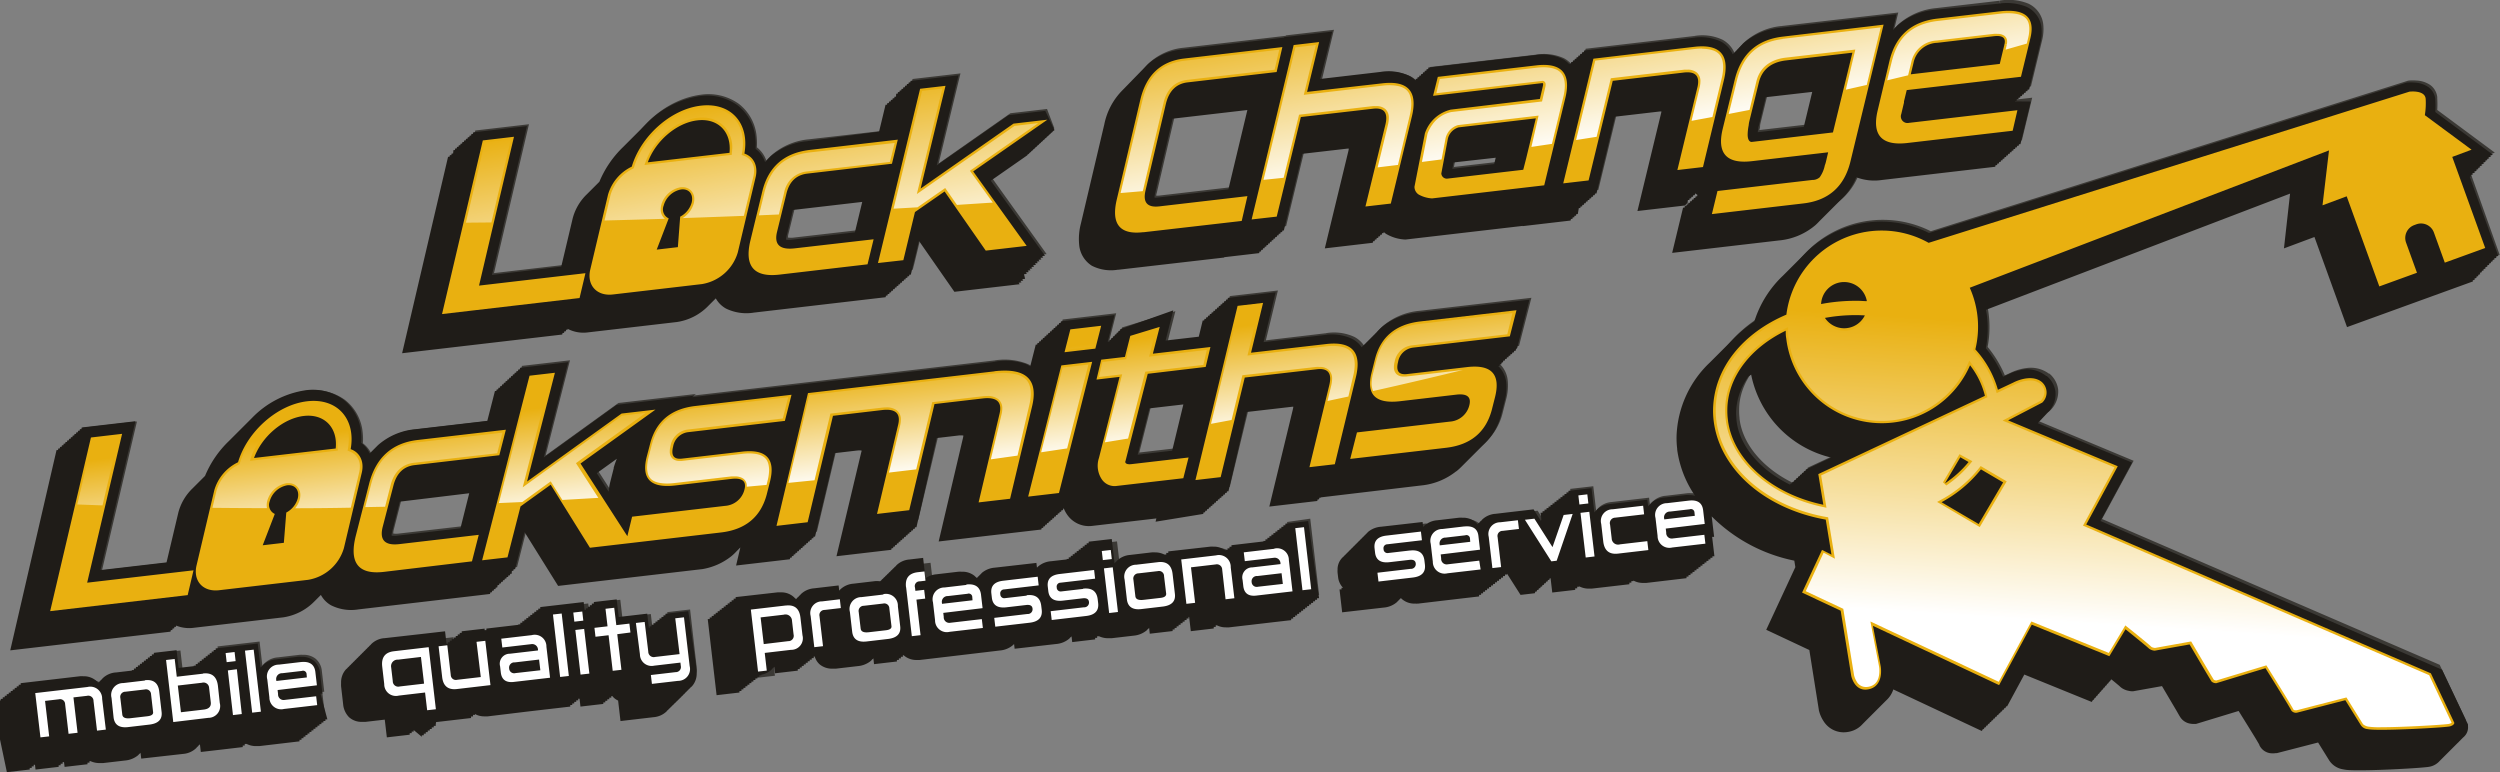
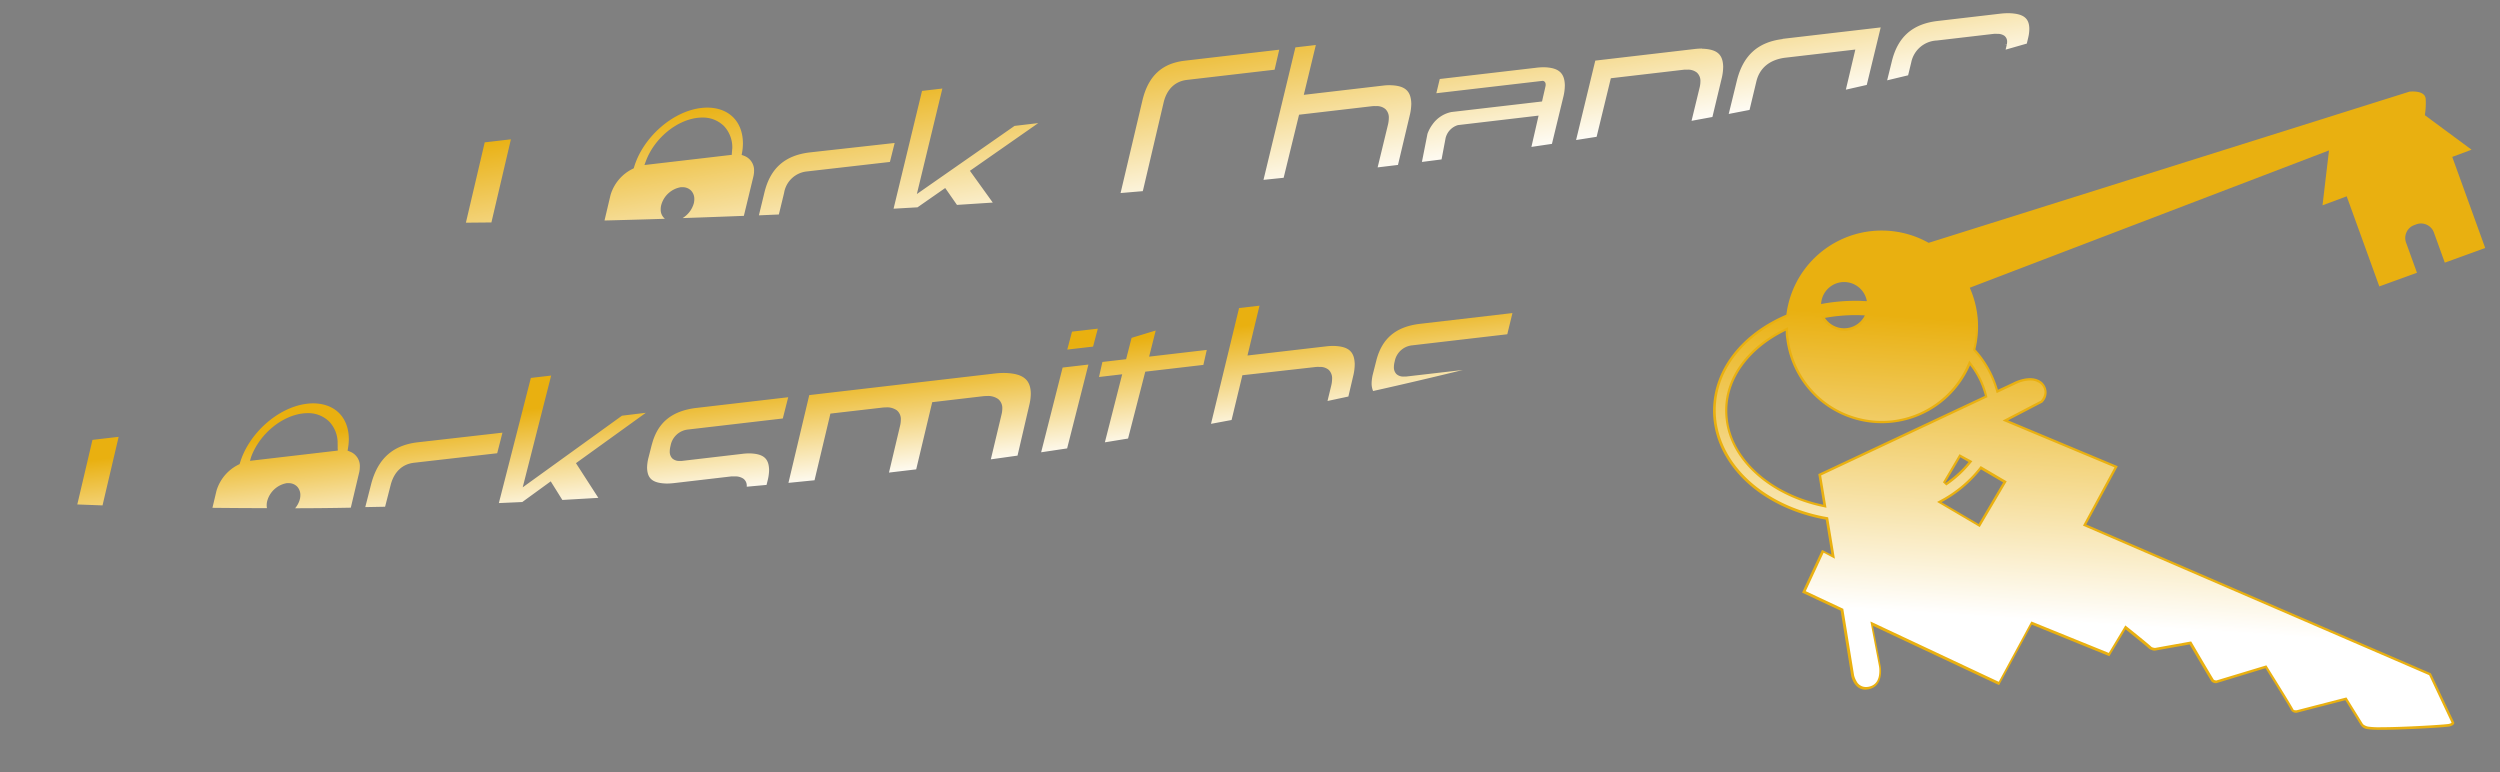
<svg xmlns="http://www.w3.org/2000/svg" xmlns:xlink="http://www.w3.org/1999/xlink" id="Layer_1" data-name="Layer 1" viewBox="0 0 527.21 162.83">
  <rect x="0" y="0" width="527.21" height="162.83" fill="#808080" stroke="none" />
  <defs>
    <style>.cls-1{fill:#3b3935;}.cls-2{fill:#1f1c18;}.cls-3{fill:#e9b010;}.cls-4{fill:#fff;}.cls-5{fill:url(#linear-gradient);}.cls-6{fill:url(#linear-gradient-2);}.cls-7{fill:url(#linear-gradient-3);}</style>
    <linearGradient id="linear-gradient" x1="174.67" y1="119.78" x2="171.95" y2="96.43" gradientUnits="userSpaceOnUse">
      <stop offset="0" stop-color="#fff" />
      <stop offset="1" stop-color="#e9b010" />
    </linearGradient>
    <linearGradient id="linear-gradient-2" x1="270.79" y1="58.73" x2="264.29" y2="19.73" xlink:href="#linear-gradient" />
    <linearGradient id="linear-gradient-3" x1="443.68" y1="148.04" x2="447.68" y2="86.04" xlink:href="#linear-gradient" />
  </defs>
  <title>logo</title>
-   <path class="cls-1" d="M73.43,162.49l-0.51-4.41a3.81,3.81,0,0,0-1.27-2.51,4,4,0,0,0-2.66-.86,6.38,6.38,0,0,0-.78,0l-4.6.54a4.45,4.45,0,0,0-2.76,1.24,3.36,3.36,0,0,0-.46.6l-0.6-5.18-4.82.56h0l-0.67.08-3.38.39,0.57,4.9h0l0,0.26,0.07,0.61a3.79,3.79,0,0,0-.45-0.55,3.91,3.91,0,0,0-2.85-1.09,5.62,5.62,0,0,0-.73,0l-4,.47-0.43-3.74-4.8.56,0.6,5.19,0,0a3.92,3.92,0,0,0-2.82-1.06,5.32,5.32,0,0,0-.74,0l-4.57.53A4.45,4.45,0,0,0,28,160.37a3.55,3.55,0,0,0-.75,1.21,3.7,3.7,0,0,0-.47-0.56A4,4,0,0,0,23.94,160a5.37,5.37,0,0,0-.71,0l-12.5,1.46,1.45,12.31,4.82-.56-0.87-7.48,1.11-.13,0.87,7.46L23,172.5,22.12,165l1.11-.13,0.88,7.47,4.83-.56-0.13-1.15a4.11,4.11,0,0,0,2.63.83c0.25,0,.48,0,0.71,0l4.65-.54a5,5,0,0,0,2.73-1.1,3.09,3.09,0,0,0,.52-0.59l0.15,1.28,8.9-1a4.44,4.44,0,0,0,2.74-1.26,3.53,3.53,0,0,0,.74-1.19l0.23,2,4.84-.56h0l4-.47-0.17-1.45,0.07,0.06a4,4,0,0,0,2.81,1c0.22,0,.44,0,0.65,0l8.48-1L73,162.54Zm-41.13,4h-0.1l-0.31-2.64,3.48-.41,0.31,2.65Zm6.35-4,0.62-.08h0Zm9.09,2.17-3.3.38-0.31-2.65,3.48-.41,0.31,2.64Zm17.15-1.24h0L65,164.22Zm301.23-35.11L365.61,124a3.81,3.81,0,0,0-1.26-2.51,4,4,0,0,0-2.66-.86,6.45,6.45,0,0,0-.78,0l-4.6.54a4.47,4.47,0,0,0-2.76,1.24,3.36,3.36,0,0,0-.55.75l-0.19-1.59-7.92.92a4.46,4.46,0,0,0-2.75,1.23,3.37,3.37,0,0,0-.52.69l0-.35h0l-0.57-4.9-1.49.17-3.38.39,0.43,3.74-3,.35-1.64,4.7-2.66-4.19-5.32.62h0l-2.79.33,0.17,1.49-0.18-1.49a4.49,4.49,0,0,0-2.75,1.23,3.51,3.51,0,0,0-.79,1.27A3.27,3.27,0,0,0,317,127a4.06,4.06,0,0,0-2.66-.86,6.77,6.77,0,0,0-.78,0l-4.6.54a4.48,4.48,0,0,0-2.76,1.24l-0.16.17L305.92,127l-8.77,1a4.78,4.78,0,0,0-2.72,1.09,3.51,3.51,0,0,0-1.12,2.67,4.46,4.46,0,0,0,0,.59l0.11,0.93a3.74,3.74,0,0,0,1.24,2.48l0.12,0.1-1,.12,0.56,4.84,8.75-1a4.84,4.84,0,0,0,2.75-1.11,3.2,3.2,0,0,0,.77-1,3.52,3.52,0,0,0,.27.29,4,4,0,0,0,2.81,1,6.3,6.3,0,0,0,.66,0l8.47-1,4.39-.51-0.87-7.5,4.55-.53,4.46,7,3-.35,2.78-8.09,0.9,7.71,4.84-.56-0.18-1.56,0.1,0.11a3.93,3.93,0,0,0,2.85,1.08l0.65,0,7.94-.92-0.19-1.6,0.19,0.2a4,4,0,0,0,2.81,1,6.3,6.3,0,0,0,.66,0l8.48-1-0.48-4.09Zm-60.53,6.4-0.23,0,0.23,0h0Zm40.86-4.88h-0.12L346,127.22l6.59-.77,0.31,2.68ZM150.58,145.15l-1.49.17-3.33.39,0.87,7.49-3.46.4-0.87-7.49-3.25.38v0l-1.49.17-1.27.15-0.43-3.71-4.82.56,0.43,3.7-1.94.22-0.43-3.7-1.49.17-2.85.33h0l-4.82.56,0.17,1.49,0.43,3.71-0.07-.07a3.91,3.91,0,0,0-2.79-1,5.51,5.51,0,0,0-.75,0L109,150l0.52,4.49a3.25,3.25,0,0,0-.31.54l-0.58-5-4.83.56L104,152.1l0.7,6-3.18.37L100.66,151l-4,.46h0l-8.85,1L88,154l-0.19-1.49a4.41,4.41,0,0,0-2.76,1.29,4.08,4.08,0,0,0-1,2.85,6.15,6.15,0,0,0,0,.71l0.43,3.74a4.45,4.45,0,0,0,1.23,2.74,3.92,3.92,0,0,0,2.8,1c0.24,0,.46,0,0.68,0l4.07-.47,0.44,3.74,4.82-.56L98,162.3l0,0a3.92,3.92,0,0,0,2.82,1.06c0.23,0,.46,0,0.69,0l8.59-1-0.19-1.66a3.18,3.18,0,0,0,.36.39,3.75,3.75,0,0,0,2.59.91c0.24,0,.47,0,0.69,0l8.25-1h0l4.82-.56h0l4.33-.5-0.88-7.51,2-.23,0.87,7.51,4.82-.56-0.88-7.51,1.18-.14,0.38,3.28a4.46,4.46,0,0,0,1.23,2.74,3.47,3.47,0,0,0,1,.69l0.5,4.32,7-.82a4.46,4.46,0,0,0,2.76-1.25,4,4,0,0,0,1-2.83,6.89,6.89,0,0,0,0-.69Zm-61.3,14.73L89,157.24l0.12,0,3.35-.39,0.31,2.65Zm24.44-1.34h0ZM241,67a8.9,8.9,0,0,0,5.46.83h0.15l22.2-2.56h0.08V65.17l7.38-.86,0.37-1.52,4.71-19.48L295,41.73l0.27,0a4.51,4.51,0,0,1-.11.6l-4.95,20.44,10.11-1.18,1.08-4.45a4.38,4.38,0,0,0,1.63,2.27l0.11,0.08,0.11,0.06a8.75,8.75,0,0,0,3.83,1.12h0.2L332,57.8v0.05l10.11-1.18,5.09-21,13.59-1.58,0.33,0a3.05,3.05,0,0,1-.06.32L356,55l10.16-1.18,0.84-3.5a5.36,5.36,0,0,0,2,1.75,10.11,10.11,0,0,0,5.92.76l12.81-1.49c-0.09.32-.19,0.62-0.28,0.85l-0.05.13h-0.22l-21.57,2.51-2.3,9.54,22.5-2.62a12.9,12.9,0,0,0,11.83-10.52l1.42-5.88a5.64,5.64,0,0,0,2.55,2.84,10.06,10.06,0,0,0,5.9.82l23.92-2.79,2.18-9-25,2.91L409,38.75c0-.16,0-0.25.06-0.29l0.19-.8,24.09-2.81,2.36-9.73a9.67,9.67,0,0,0,.25-3.28,5.49,5.49,0,0,0-3.16-4.46,11.17,11.17,0,0,0-6-.64L427,19l-0.26-2.23-13.39,1.56a13.83,13.83,0,0,0-7.73,3.23,11.85,11.85,0,0,0-1.07,1.08l0.82-3.38L380.81,22.1l0.26,2.23-0.27-2.23a13.71,13.71,0,0,0-7.74,3.29A12.35,12.35,0,0,0,370.91,28,5.65,5.65,0,0,0,368.31,25a10,10,0,0,0-5.91-.8l0.25,2.24-0.26-2.23L339.44,26.9l-1.56,6.44a5.83,5.83,0,0,0-3-4.43,10.13,10.13,0,0,0-5.93-.76l-22.3,2.6-1.32,5.47a5.77,5.77,0,0,0-2.82-3.5,10.18,10.18,0,0,0-6-.79l-12.69,1.48,2.54-10.51-10.14,1.18,0,0.09L254.7,26.68a12.53,12.53,0,0,0-7.32,3.22,14.13,14.13,0,0,0-3.89,7.25l-4.94,20.94a12.82,12.82,0,0,0-.37,4.35A5.81,5.81,0,0,0,241,67ZM411.95,28.64a3.81,3.81,0,0,1,2.09-.77l11.47-1.34L425.16,28l-13.93,1.62A2.69,2.69,0,0,1,411.95,28.64ZM376.22,43.4l0-.12V43.18a3.62,3.62,0,0,1,.09-0.57l2-8.15a3.47,3.47,0,0,1,1.13-1.94,5,5,0,0,1,2.55-1l10.9-1.27-3,12.19-13.84,1.61C376.14,43.87,376.18,43.64,376.22,43.4Zm-63.45,2.81a0.69,0.69,0,0,1,.33-0.42,1.77,1.77,0,0,1,.24-0.14l12.81-1.49-1.26,5.27h0l-0.23.89-13,1.51Zm-7.2-6.91,1.58-.18a9.64,9.64,0,0,0-1.79,1.74A13.65,13.65,0,0,0,305.57,39.3ZM249,57.27L253.27,39a4.21,4.21,0,0,1,1-2.08,2.59,2.59,0,0,1,1.6-.71L273.8,34.1l-5.21,21.54-19.13,2.23a4.1,4.1,0,0,1-.59,0A3.7,3.7,0,0,1,249,57.27ZM129.71,79.72l0.11,0.08a7,7,0,0,0,4.89,1.13l18.8-2.19a11.69,11.69,0,0,0,8.08-5.2,5.57,5.57,0,0,0,2.3,2.38,9.83,9.83,0,0,0,5.89.84l-0.25-2.24,0.26,2.24L190,74.39h0l7.53-.88L197.92,72l2.25-9.31,3.71-2.59L212,71.81l13.77-1.6L213.63,53.28l13.77-9.6-1.55-4.08-7.72.9L203,51.1l4.6-19-10.11,1.18-2.54,10.5L175.61,46a13.86,13.86,0,0,0-7.66,3.18,11.57,11.57,0,0,0-1.29,1.32,6,6,0,0,0-2-2.81,12.85,12.85,0,0,0-.05-2.33,9.84,9.84,0,0,0-3.75-6.84,11,11,0,0,0-8-1.93c-7.23.95-13.71,6.67-16.2,13.56a11.48,11.48,0,0,0-5.29,6.89l-3.56,15-18.58,2.17,7.37-31.39-11.32,1.32L95.53,85.43l33.76-3.94Zm41.58-13.64,2-8.16a3.59,3.59,0,0,1,.93-1.81,2.59,2.59,0,0,1,1.57-.65l16.8-2-2.72,11.25-17.33,2a4.47,4.47,0,0,1-1.32,0A3.15,3.15,0,0,1,171.29,66.08ZM152.58,44.19a4.08,4.08,0,0,1,3,.65,3.21,3.21,0,0,1,1.18,2l-10.71,1.25A10.86,10.86,0,0,1,152.58,44.19Zm165.26,66.15a12.68,12.68,0,0,0,4.1-6.65l0.71-2.79a11.1,11.1,0,0,0,.36-4,5.54,5.54,0,0,0-3-4.46,9.94,9.94,0,0,0-5.71-.69l-12,1.4a1.73,1.73,0,0,1,.42-0.71,1.35,1.35,0,0,1,.82-0.33l21.85-2.55L328,79.42l-23.55,2.74A13.8,13.8,0,0,0,297,85.11a12.22,12.22,0,0,0-3.69,5.56,5.68,5.68,0,0,0-2.64-3,10.19,10.19,0,0,0-6-.79l0.25,2.24-0.26-2.23L272,88.39l2.54-10.51-10.14,1.18-2,8.24L251.3,88.6l1.62-6.36-11.24,3.43-1.06,4.17-2.06.24,1.88-7.4L229.15,84l-2.41,9.49h0l-1.32,5.21V98.57a6.32,6.32,0,0,0-3.6-5.17,13.14,13.14,0,0,0-7.12-.76l0.25,2.23-0.26-2.23-39.55,4.61v0L151.58,100l-0.18,0,0.42-.3-16.35,1.9-15.36,11.09,5.14-20.09-10.13,1.18-2.85,11.12-19.34,2.25a13.71,13.71,0,0,0-7.74,3.31,12.57,12.57,0,0,0-1.76,2,6,6,0,0,0-1.85-2.36,12.88,12.88,0,0,0-.05-2.32,9.84,9.84,0,0,0-3.75-6.84,11,11,0,0,0-8-1.93c-7.23.94-13.71,6.67-16.2,13.56a11.48,11.48,0,0,0-5.29,6.89l-3.64,15.33-18.09,2.11,7.37-31.39L22.59,106.8,12.9,148.08l33.76-3.93,0.42-1.78a7.1,7.1,0,0,0,4.61.93l18.78-2.19a11.69,11.69,0,0,0,7.85-4.87,5.56,5.56,0,0,0,2.22,2.33,9.46,9.46,0,0,0,5.8.87l24.37-2.84h0l3.38-.4L117,124.75l3.75-2.7,7.71,12.36,30.46-3.55a13.37,13.37,0,0,0,6.07-2.71,11.35,11.35,0,0,0,2-2.09l-1,4,11.33-1.32,5.34-22.44,8.86-1a4,4,0,0,1,.92,0h0c0,0.09,0,.21-0.06.34l-5.23,21.95,11.55-1.35,5.33-22.38,8.67-1a4.32,4.32,0,0,1,1.12,0,3,3,0,0,1-.07.45l-5.17,21.85,21.64-2.52,6-23.64,2.06-.24-3.54,13.94a8.82,8.82,0,0,0-.26,3.21,6.6,6.6,0,0,0,1.13,3,5.56,5.56,0,0,0,5.37,2.45l13.5-1.57-0.17.69,10.08-1.18,5.08-21,13.66-1.57,0.27,0a4.42,4.42,0,0,1-.11.61l-4.95,20.44,10.11-1.18,0.19-.77,21.68-2.53A14,14,0,0,0,317.84,110.34ZM63,110.43a10.85,10.85,0,0,1,6.54-3.87,4.09,4.09,0,0,1,3,.65,3.21,3.21,0,0,1,1.18,2Zm43.57,16.7-17.35,2a4,4,0,0,1-1.24,0,3.45,3.45,0,0,1,.13-0.89l-2.18-.56,2.18,0.56,2.21-8.63a4.24,4.24,0,0,1,1-2,2.55,2.55,0,0,1,1.57-.68l16.75-2Zm52.67-6.59a2.67,2.67,0,0,1-1.46.56l-21.12,2.46-0.15.61L130.6,115l10.2-7.34a15,15,0,0,0-.65,2l-0.72,2.84a10.48,10.48,0,0,0-.34,3.73,5.45,5.45,0,0,0,3,4.41,10.24,10.24,0,0,0,5.73.65l11.94-1.39A2.07,2.07,0,0,1,159.26,120.54Zm10.68-7a5.45,5.45,0,0,0-2.74-3.28,10,10,0,0,0-5.71-.7l-12,1.4a1.7,1.7,0,0,1,.42-0.71,1.35,1.35,0,0,1,.83-0.33l20.67-2.41Zm72.6,0.34,0.32,0.08h0l1.68,0.45Zm14.2-3.16-11.41,1.33L249,97.48l11.22-1.31ZM293.67,92l1.48,0.38L293.67,92h0Zm-1.2,8.34a5.27,5.27,0,0,0,2.47,2.47,10.25,10.25,0,0,0,5.73.65L312.61,102a2.11,2.11,0,0,1-.51.68,2.69,2.69,0,0,1-1.46.56l-19.42,2.26Zm-16,26.36,0.17,1.49,0.43,3.7-0.06-.06a3.91,3.91,0,0,0-2.79-1,5.35,5.35,0,0,0-.73,0h0l-7.92.92,0.52,4.49-0.07.11,0-.3a4.53,4.53,0,0,0-1.23-2.79,4,4,0,0,0-2.83-1.06,5.85,5.85,0,0,0-.69,0l-8.85,1,0.17,1.45,0,0a3.92,3.92,0,0,0-2.82-1.06,5.6,5.6,0,0,0-.74,0l-4.57.54a4.45,4.45,0,0,0-2.77,1.25,3.42,3.42,0,0,0-.51.68l0-.37h0l-0.57-4.9-1.49.17-3.38.39,0.43,3.74-7.88.92a4.78,4.78,0,0,0-2.72,1.09,3,3,0,0,0-.27.27l-0.12-1-8.77,1a4.79,4.79,0,0,0-2.72,1.09,3.27,3.27,0,0,0-.91,1.38,3.29,3.29,0,0,0-.66-0.76,4,4,0,0,0-2.66-.86,6.36,6.36,0,0,0-.78,0l-4.6.54a4.79,4.79,0,0,0-2.29.83l-0.5-4.29-2.9.34a4.42,4.42,0,0,0-2.76,1.25,4,4,0,0,0-1,2.83,6.3,6.3,0,0,0,0,.71l0.1,0.89,0,0a3.93,3.93,0,0,0-2.82-1.06,5.84,5.84,0,0,0-.73,0l-4.59.54a4.46,4.46,0,0,0-2.77,1.25l-0.19.22-0.13-1.1-5.21.61,0.17,1.49-0.18-1.49a4.48,4.48,0,0,0-2.75,1.23,3.53,3.53,0,0,0-.83,1.4,3.79,3.79,0,0,0-.54-0.7,3.88,3.88,0,0,0-2.83-1.09,5.74,5.74,0,0,0-.72,0l-8.83,1,1.87,16.06,4.82-.56-0.44-3.73,4-.47a4.45,4.45,0,0,0,2.74-1.22,3.37,3.37,0,0,0,.49-0.63l0.17,1.45,4.82-.56-0.87-7.49,3.47-.41,0.42,3.62a3.87,3.87,0,0,0,1.26,2.55,4.06,4.06,0,0,0,2.69.89c0.25,0,.49,0,0.72,0l4.64-.54a5,5,0,0,0,2.73-1.1,3.1,3.1,0,0,0,.52-0.59l0.15,1.28,4.82-.56-0.88-7.5,0.36,0h0.08l0.38,3.25a4.46,4.46,0,0,0,1.25,2.75,4,4,0,0,0,2.81,1c0.22,0,.44,0,0.65,0l8.48-1h0l8.41-1a4.85,4.85,0,0,0,2.75-1.11,3,3,0,0,0,.26-0.26l0.12,1,8.75-1a4.86,4.86,0,0,0,2.75-1.11,3.13,3.13,0,0,0,.49-0.55l0.15,1.26,4.84-.57-0.16-1.38,0.16,0.14a4.06,4.06,0,0,0,2.69.89c0.25,0,.49,0,0.71,0l4.64-.54a4.94,4.94,0,0,0,2.73-1.1,3.09,3.09,0,0,0,.52-0.59l0.15,1.28,4.82-.56-0.87-7.49,3.46-.4,0.87,7.48,4.84-.57-0.15-1.25,0,0a3.76,3.76,0,0,0,2.59.91,6.51,6.51,0,0,0,.69,0l9.09-1.06,4-.46-1.87-16.07ZM170.44,150.42h0l-3.07.37-0.31-2.65,3.38-.39h0.09l0.31,2.64Zm0.64,0.28h0l0.13,1.14Zm3.37-3.91-0.65.08,0.65-.08h0ZM188,148.38h-0.1l-0.31-2.64,3.48-.41L191.4,148Zm6.36-4,0.61-.08h0Zm4.56-4.88,0-.38,0,0.38h0Zm6.34,7.61h0l0.09,0.74Zm8.45-1.74,0-.29,0.18,0.16,0.12,0.09Zm11.13-1.19-0.31,0,0.31,0h0Zm3.78-4.39h0Zm8,0.2,0,0.14,0,0-0.13-.11Zm0.32,2.77-0.58.07,0.58-.07h0Zm8.94-1.14h-0.1L245.52,139l3.48-.41,0.31,2.65Zm6.36-4,0.61-.08h0Zm272.77,30.74-5.47-11.54-71.21-30.75L455,113.79l-21-8.77,3.25-1.69,0.25-.25a5.53,5.53,0,0,0,1.58-4.35,5.23,5.23,0,0,0-1.86-3.33l-0.05,0-0.06,0a6.42,6.42,0,0,0-4.73-1.16,10.85,10.85,0,0,0-3.54,1.09l-1,.45a23.72,23.72,0,0,0-3.63-6,22.38,22.38,0,0,0-.7-11.1l70.17-26.81-1.36,11.54,6.43-2.4,6.87,19,26.57-9.64L525.3,51l5.87-2.19-12.14-9a20.23,20.23,0,0,0,0-2.45c0-.11,0-0.21,0-0.28a3.65,3.65,0,0,0-1.56-2.59,5.65,5.65,0,0,0-2.89-.89,8.8,8.8,0,0,0-1.47,0,2.07,2.07,0,0,0-.47.11L412.22,65.38a22.5,22.5,0,0,0-32.24,16c-9,4.18-15.44,11.91-15.68,21.42a20.18,20.18,0,0,0,.13,2.73l0,0.16c1.48,11.22,11.4,19.65,23.89,22.39l0.22,1.38,0,0-6.14,13.21,9.09,4.27,2,12.6v0.05a7,7,0,0,0,1,2.35,5,5,0,0,0,4.82,2.32,6,6,0,0,0,.79-0.14,5.33,5.33,0,0,0,3.85-3.73,8.23,8.23,0,0,0,.25-3.27c0-.22,0-0.36-0.05-0.4l-0.81-4.2L427.87,164l6.95-12.84L451,157.77l3.07-5.11,0.34,0.27,1.67,1.37,0.57,0.48,0.16,0.13,0,0h0a3.58,3.58,0,0,0,1.79,1,5.22,5.22,0,0,0,.83.14l0.29,0,6.1-1.09,1.43,2.43,1.59,2.69,0.57,1c0.17,0.28.22,0.37,0.39,0.61a3.12,3.12,0,0,0,2,1.19,4.68,4.68,0,0,0,.89.06h0.29l9-2.74,1.72,2.77c0.67,1.08,1.34,2.17,1.85,3l0.63,1.06,0.17,0.31,0,0.06a3,3,0,0,0,2.19,1.69,4.12,4.12,0,0,0,1.3,0l0.22,0,8.68-2.24,2.27,3.66a4.26,4.26,0,0,0,3,2,8,8,0,0,0,1.51.17c3.84,0.17,13.46-.34,16.14-0.64a5.71,5.71,0,0,0,.84-0.14,3.68,3.68,0,0,0,2-1.35,2.65,2.65,0,0,0,.49-1.82ZM386.24,115.26L387,120c-8.62-2.78-14.44-8.9-15.11-15.13v-0.13a12.39,12.39,0,0,1-.08-1.74c0-4.92,3.06-9.67,8.21-13a22.56,22.56,0,0,0,21.52,18.12Z" transform="translate(-5.05 -16.62)" />
-   <path class="cls-2" d="M72.64,162.91l0.41,0-0.51-4.41a3.81,3.81,0,0,0-1.27-2.51,4,4,0,0,0-2.66-.86,6.38,6.38,0,0,0-.78,0l-4.6.54a4.45,4.45,0,0,0-2.76,1.24c-0.05.05-.09,0.12-0.14,0.18s-0.17.13-.24,0.2l-0.1.12-0.59-5.08-4.82.56h0l-0.67.08-3.38.39,0,0.33-0.42,0,0,0.33-0.42,0,0,0.33-0.42,0,0,0.33-0.42,0,0,0.33-0.42,0,0,0.33-0.42,0,0,0.33-0.42,0,0,0.33-0.42,0,0,0.33-0.42,0,0,0.33-0.42,0,0,0.33-0.42,0v0.11l-3.19.37-0.43-3.74-4.8.56,0,0.33-0.42,0,0,0.33-0.42,0,0,0.33-0.42,0,0,0.33-0.42,0,0,0.33-0.42,0,0,0.33-0.42,0,0,0.33-0.42,0,0,0.33-0.42,0,0,0.33-0.42,0,0,0.33-0.42,0,0,0.33-0.42,0v0.11l-3.42.4a4.45,4.45,0,0,0-2.77,1.25c-0.05.05-.09,0.12-0.13,0.17s-0.17.13-.25,0.21-0.09.12-.13,0.17-0.17.13-.25,0.21-0.09.12-.13,0.17l-0.06,0a3.53,3.53,0,0,0-.28-0.33,4,4,0,0,0-2.83-1.05,5.37,5.37,0,0,0-.71,0l-12.5,1.46,0,0.33-0.42,0,0,0.33-0.42,0,0,0.33-0.42,0,0,0.33-0.42,0,0,0.33-0.42,0,0,0.33-0.42,0,0,0.33-0.42,0,0,0.33-0.42,0,0,0.33-0.42,0,0,0.33-0.42,0,0,0.33-0.42,0,0,0.33-0.42,0,0,0.33-0.42,0,0,0.33-0.42,0L6.5,179.46l4.82-.56,0-.33,0.42,0,0-.33,0.42,0,0-.33,0.27,0,0.11,1,4.88-.57,0-.33,0.42,0,0-.33,0.42,0,0-.33,0.29,0,0.12,1,4.83-.56,0-.33,0.42,0,0-.33,0.21,0a4.5,4.5,0,0,0,1.94.41c0.25,0,.48,0,0.71,0l4.65-.54a5,5,0,0,0,2.73-1.1,3,3,0,0,0,.26-0.29l0.12-.08c0.06,0,.1-0.11.15-0.17l0.14,1.24,8.9-1a4.44,4.44,0,0,0,2.74-1.26s0.08-.11.12-0.16,0.18-.13.25-0.22,0.08-.11.12-0.16,0.18-.13.25-0.22l0,0,0.19,1.62,4.84-.56h0l4-.47,0-.33,0.42,0,0-.33,0.42,0v0a4.29,4.29,0,0,0,2,.45c0.22,0,.44,0,0.65,0l8.48-1,0-.33,0.42,0,0-.33,0.42,0,0-.33,0.42,0,0-.33,0.42,0,0-.33,0.42,0,0-.33,0.42,0,0-.33,0.42,0,0-.33,0.42,0,0-.33,0.42,0,0-.33,0.42,0,0-.33,0.42,0,0-.33,0.42,0,0-.33,0.42,0,0-.33,0.42,0ZM280.93,126.5l-4.82.56,0,0.33-0.42,0,0,0.33-0.42,0,0,0.33-0.42,0,0,0.33-0.42,0,0,0.33-0.42,0,0,0.33-0.42,0,0,0.33-0.42,0,0,0.33-0.42,0,0,0.33-0.42,0,0,0.33-0.42,0,0,0.33-0.42,0v0.11l-6.74.79,0,0.33-0.42,0,0,0.33-0.42,0,0,0.33-0.42,0,0,0.14a4,4,0,0,0-2.53-.82,5.85,5.85,0,0,0-.69,0l-8.85,1,0,0.33-0.42,0,0,0.33-0.42,0v0a4.23,4.23,0,0,0-1.93-.45,5.6,5.6,0,0,0-.74,0l-4.57.54a4.45,4.45,0,0,0-2.77,1.25s-0.08.11-.12,0.16-0.18.13-.26,0.22-0.08.11-.12,0.16l0,0,0-.25h0l-0.57-4.9-1.49.17-3.38.39,0,0.33-0.42,0,0,0.33-0.42,0,0,0.33-0.42,0,0,0.33-0.42,0,0,0.33-0.42,0,0,0.33-0.42,0,0,0.33-0.42,0,0,0.33-0.42,0,0,0.33-0.42,0,0,0.33-0.42,0,0,0.33-0.42,0v0.11l-3.29.38a4.78,4.78,0,0,0-2.72,1.09,3,3,0,0,0-.27.27l-0.12-1-8.77,1a4.79,4.79,0,0,0-2.72,1.09,2.89,2.89,0,0,0-.24.28l-0.14.1a2.9,2.9,0,0,0-.24.28l-0.14.1a2.9,2.9,0,0,0-.24.28l-0.11.08a3.22,3.22,0,0,0-.46-0.49,4,4,0,0,0-2.66-.86,6.36,6.36,0,0,0-.78,0l-4.6.54a4.79,4.79,0,0,0-2.29.83l-0.5-4.29-2.9.34a4.42,4.42,0,0,0-2.76,1.25c0,0.05-.08.11-0.13,0.17s-0.18.13-.25,0.21-0.08.11-.13,0.16-0.18.13-.25,0.21-0.08.11-.13,0.16-0.18.13-.25,0.21-0.08.11-.13,0.17-0.18.13-.25,0.21-0.08.11-.13,0.16-0.18.13-.25,0.21-0.08.11-.13,0.16-0.18.13-.25,0.21-0.08.11-.13,0.16-0.18.13-.25,0.21-0.08.11-.13,0.16-0.18.13-.25,0.21-0.08.11-.13,0.16-0.14.11-.2,0.17-0.26,0-.38,0a5.84,5.84,0,0,0-.73,0l-4.59.54a4.46,4.46,0,0,0-2.77,1.25l-0.19.22-0.13-1.1-5.21.61,0,0.33h0l0-.33a4.48,4.48,0,0,0-2.75,1.23c-0.05.05-.09,0.12-0.14,0.18s-0.17.12-.24,0.2-0.09.12-.14,0.18-0.17.12-.24,0.2-0.09.12-.14,0.18l-0.18.15a3.57,3.57,0,0,0-.3-0.38,3.88,3.88,0,0,0-2.83-1.09,5.74,5.74,0,0,0-.72,0l-8.83,1,0,0.33-0.42,0,0,0.33-0.42,0,0,0.33-0.42,0,0,0.33-0.42,0,0,0.33-0.42,0,0,0.33-0.42,0,0,0.33-0.42,0,0,0.33-0.42,0,0,0.33-0.42,0,0,0.33-0.42,0,0,0.33-0.42,0,0,0.33-0.42,0,0,0.33-0.42,0,0,0.33-0.42,0,1.87,16.06,4.82-.56,0-.33,0.42,0,0-.33,0.42,0,0-.33,0.42,0,0-.33,0.42,0,0-.33,0.42,0,0-.33,0.42,0,0-.33,0.42,0,0-.33,0.42,0,0-.33,0.42,0,0-.33,0.42,0,0-.33,0.42,0,0-.13a4.17,4.17,0,0,0,2.2-1.12c0.05-.06.09-0.12,0.14-0.18s0.17-.12.24-0.2,0.08-.1.12-0.15l0.16,1.36,4.82-.56,0-.33,0.42,0,0-.33,0.42,0,0-.33,0.42,0,0-.33,0.42,0,0-.33,0.42,0,0-.33,0.42,0,0-.33,0.42,0,0-.33,0.42,0,0-.33,0.22,0a3.56,3.56,0,0,0,1.05,1.66,4.06,4.06,0,0,0,2.69.89c0.25,0,.49,0,0.72,0l4.64-.54a5,5,0,0,0,2.73-1.1,2.83,2.83,0,0,0,.26-0.29l0.12-.09c0.06,0,.1-0.11.15-0.17l0.14,1.24,4.82-.56,0-.33,0.42,0,0-.33,0.42,0,0-.33,0.42,0,0-.33,0.16,0a4,4,0,0,0,2.74,1c0.22,0,.44,0,0.65,0l8.48-1h0l8.41-1a4.85,4.85,0,0,0,2.75-1.11,3,3,0,0,0,.26-0.26l0.12,1,8.75-1a4.86,4.86,0,0,0,2.75-1.11,3,3,0,0,0,.26-0.29l0.12-.09,0.12-.13,0.14,1.22,4.84-.57,0-.33,0.42,0,0-.33,0.41,0a4.49,4.49,0,0,0,1.94.41c0.25,0,.49,0,0.71,0l4.64-.54a4.94,4.94,0,0,0,2.73-1.1,2.92,2.92,0,0,0,.26-0.29l0.12-.09c0.06,0,.1-0.11.15-0.17l0.14,1.24,4.82-.56,0-.33,0.42,0,0-.33,0.42,0,0-.33,0.42,0,0-.33,0.42,0,0-.33,0.42,0,0-.33,0.42,0,0-.33,0.42,0,0-.33,0.42,0,0-.33h0.12l0.35,3,4.84-.57,0-.33,0.42,0,0-.33,0.27,0a4.08,4.08,0,0,0,1.86.42,6.51,6.51,0,0,0,.69,0l9.09-1.06,4-.46,0-.33,0.42,0,0-.33,0.42,0,0-.33,0.42,0,0-.33,0.42,0,0-.33,0.42,0,0-.33,0.42,0,0-.33,0.42,0,0-.33,0.42,0,0-.33,0.42,0,0-.33,0.42,0,0-.33,0.42,0,0-.33,0.42,0,0-.33,0.42,0,0-.33,0.42,0Zm-130.73,19-1.49.17-3.33.39,0,0.33-0.42,0,0,0.33-0.42,0,0,0.33-0.42,0,0,0.33-0.42,0,0,0.33-0.42,0,0,0.33-0.42,0,0,0.33-0.42,0,0,0.33-0.42,0,0,0.33h-0.13l-0.35-3-3.25.38v0l-1.49.17-1.27.15-0.43-3.71-4.82.56,0,0.33-0.42,0,0,0.33-0.42,0,0,0.33-0.42,0,0,0.33-0.42,0,0,0.33-0.27,0-0.19-1.65-1.49.17-2.85.33h0l-4.82.56,0,0.33-0.42,0,0,0.33-0.42,0,0,0.33-0.42,0,0,0.33-0.42,0,0,0.33-0.42,0,0,0.33-0.42,0,0,0.33-0.42,0,0,0.33-0.42,0,0,0.33-0.42,0,0,0.33-0.42,0,0,0.33-0.42,0v0.11l-6.74.79,0,0.33-0.37,0,0-.32-4.83.56,0,0.33-0.42,0,0,0.33-0.42,0,0,0.33-0.42,0,0,0.33-0.42,0,0,0.33-0.42,0,0,0.33-0.42,0,0,0.33-0.42,0,0,0.33-0.26,0-0.31-2.64-4,.46h0l-8.85,1,0,0.33h0l0-.33a4.41,4.41,0,0,0-2.76,1.29s-0.07.1-.11,0.14a3.61,3.61,0,0,0-.27.24s-0.07.1-.11,0.14a3.61,3.61,0,0,0-.27.24s-0.07.1-.11,0.14a3.61,3.61,0,0,0-.27.24s-0.07.1-.11,0.14a3.61,3.61,0,0,0-.27.24s-0.07.1-.11,0.14a3.59,3.59,0,0,0-.27.24s-0.07.1-.11,0.14a3.61,3.61,0,0,0-.27.24s-0.07.1-.11,0.14a3.59,3.59,0,0,0-.27.24s-0.07.1-.11,0.14a3.57,3.57,0,0,0-.27.24s-0.07.1-.11,0.14a3.55,3.55,0,0,0-.27.24s-0.07.1-.11,0.14a3.55,3.55,0,0,0-.27.24s-0.07.1-.11,0.14a3.57,3.57,0,0,0-.27.24s-0.07.1-.11,0.14a3.59,3.59,0,0,0-.27.24s-0.07.1-.11,0.14a3.59,3.59,0,0,0-.27.24s-0.07.1-.11,0.14a3.61,3.61,0,0,0-.27.24,4.08,4.08,0,0,0-1,2.85,6.15,6.15,0,0,0,0,.71l0.43,3.74a4.45,4.45,0,0,0,1.23,2.74,3.92,3.92,0,0,0,2.8,1c0.24,0,.46,0,0.68,0l4.07-.47,0.44,3.74,4.82-.56,0-.33,0.42,0,0-.33,0.42,0,0-.33L94,172l0-.33,0.42,0,0-.33,0.42,0,0-.33,0.42,0,0-.33,0.42,0,0-.33,0.42,0,0-.33,0.42,0,0-.33,0.42,0,0-.33L97,169v-0.1l7.38-.86,0-.33,0.42,0,0-.33,0.42,0V167.2a4,4,0,0,0,2,.49c0.24,0,.47,0,0.69,0l8.25-1h0l4.82-.56h0l4.33-.5,0-.33,0.42,0,0-.33,0.42,0,0-.33,0.42,0,0-.33,0.42,0,0-.33,0.28,0,0.19,1.65,4.82-.56,0-.33,0.42,0,0-.33,0.42,0,0-.33,0.42,0,0-.33,0.42,0,0-.33,0.23,0c0.07,0.08.13,0.17,0.21,0.25a3.47,3.47,0,0,0,1,.69l0.5,4.32,7-.82a4.46,4.46,0,0,0,2.76-1.25c0-.05.08-0.11,0.13-0.17a3.25,3.25,0,0,0,.25-0.21c0-.05.08-0.11,0.13-0.16a3.28,3.28,0,0,0,.25-0.21c0-.05.08-0.11,0.13-0.17a3.28,3.28,0,0,0,.25-0.21c0-.05.08-0.11,0.13-0.16a3.28,3.28,0,0,0,.25-0.21c0-.05.08-0.11,0.13-0.16a3.28,3.28,0,0,0,.25-0.21c0-.05.08-0.11,0.13-0.16a3.28,3.28,0,0,0,.25-0.21c0-.05.08-0.11,0.13-0.16a3.3,3.3,0,0,0,.25-0.21c0-.05.08-0.11,0.13-0.17a3.29,3.29,0,0,0,.25-0.21c0-.05.08-0.11,0.13-0.17a3.29,3.29,0,0,0,.25-0.21c0-.05.08-0.11,0.13-0.17a3.29,3.29,0,0,0,.25-0.21c0-.05.08-0.11,0.12-0.17a3.25,3.25,0,0,0,.25-0.21c0-.05.08-0.11,0.13-0.17a3.25,3.25,0,0,0,.25-0.21c0-.05.08-0.11,0.13-0.17a3.25,3.25,0,0,0,.25-0.21c0-.05.08-0.11,0.13-0.16a3.25,3.25,0,0,0,.25-0.21,4,4,0,0,0,1-2.83,6.92,6.92,0,0,0,0-.69ZM531.42,70.75l0.46-.17-6-16.68,0.41-.15L526,53.59l0.59-.22-0.21-.16L527,53l-0.21-.16,0.59-.22-0.21-.16,0.59-.22-0.21-.16,0.59-.22-0.21-.16,0.59-.22-0.21-.16,0.59-.22-0.21-.16,0.59-.22-0.21-.16,0.59-.22-0.21-.16L530,50l-0.21-.16,0.59-.22-0.21-.16,0.59-.22-12.14-9a20.23,20.23,0,0,0,0-2.45c0-.11,0-0.21,0-0.28a3.65,3.65,0,0,0-1.56-2.59,5.65,5.65,0,0,0-2.89-.89,8.8,8.8,0,0,0-1.47,0,2.07,2.07,0,0,0-.47.11L411.84,65.76a22.44,22.44,0,0,0-25.89,4.09l-0.38.38-0.38.38-0.38.38-0.38.38-0.38.38-0.38.38-0.38.38-0.38.38-0.38.38-0.38.38-0.38.38-0.38.38-0.38.38a22.62,22.62,0,0,0-6,9.62,29,29,0,0,0-4.39,3.67l-0.38.38-0.38.38-0.38.38-0.38.38L368.7,90l-0.38.38-0.38.38-0.38.38-0.38.38-0.38.38-0.38.38-0.38.38-0.38.38a22.4,22.4,0,0,0-7.05,15.5,20.19,20.19,0,0,0,.13,2.73l0,0.16a22.42,22.42,0,0,0,3.78,9.75,4.83,4.83,0,0,0-1.24-.16,6.43,6.43,0,0,0-.78,0l-4.6.54a4.47,4.47,0,0,0-2.76,1.24L353,123c-0.06.06-.14,0.1-0.2,0.17l-0.18.21h0L352.43,122l-7.92.92a4.46,4.46,0,0,0-2.75,1.23c-0.05.05-.08,0.12-0.13,0.17s-0.17.13-.25,0.21-0.08.12-.13,0.17l0,0,0-.23h0l-0.57-4.9-1.49.17-3.38.39,0,0.33-0.42,0,0,0.33-0.42,0,0,0.33-0.42,0,0,0.33-0.42,0,0,0.33-0.42,0,0,0.33-0.42,0,0,0.33-0.42,0,0,0.33-0.42,0,0,0.33-0.42,0,0,0.33-0.42,0,0,0.33-0.42,0,0,0.33-0.42,0,0,0.33-0.42,0,0,0.33-0.42,0,0.17,1.43h0l-0.1.28-1.54-2.43-5.32.62h0l-2.79.33,0,0.33h0l0-.33a4.49,4.49,0,0,0-2.75,1.23c-0.06.06-.09,0.13-0.14,0.18s-0.16.12-.24,0.19-0.09.13-.14,0.18-0.16.12-.24,0.19-0.09.13-.14,0.18l-0.08.06a3.15,3.15,0,0,0-.49-0.53,4.06,4.06,0,0,0-2.66-.86,6.77,6.77,0,0,0-.78,0l-4.6.54a4.48,4.48,0,0,0-2.76,1.24l-0.16.17-0.12-1.05-8.77,1a4.78,4.78,0,0,0-2.72,1.09,3,3,0,0,0-.26.29l-0.12.09a3,3,0,0,0-.26.29l-0.12.09a3,3,0,0,0-.26.29l-0.12.09a3,3,0,0,0-.26.29l-0.12.09a3,3,0,0,0-.26.29l-0.12.09a3,3,0,0,0-.26.29l-0.12.09a3,3,0,0,0-.26.29l-0.12.09a3,3,0,0,0-.26.29l-0.12.09a3,3,0,0,0-.26.29l-0.12.09a3,3,0,0,0-.26.29l-0.12.09a3,3,0,0,0-.26.29l-0.12.09a3,3,0,0,0-.26.29l-0.12.09a3,3,0,0,0-.26.29l-0.12.09a3,3,0,0,0-.26.29l-0.12.09a3.51,3.51,0,0,0-1.12,2.67,4.44,4.44,0,0,0,0,.59l0.11,0.93a3.83,3.83,0,0,0,1.05,2.28l-0.33,0,0,0.33-0.42,0,0.56,4.84,8.75-1a4.84,4.84,0,0,0,2.75-1.11,3.06,3.06,0,0,0,.29-0.31l0.09-.07a3.06,3.06,0,0,0,.29-0.31l0.09-.07,0.13-.14,0.16,0.17a4,4,0,0,0,2.81,1,6.3,6.3,0,0,0,.66,0l8.47-1,4.39-.51,0-.33,0.42,0,0-.33,0.42,0,0-.33,0.42,0,0-.33,0.42,0,0-.33,0.42,0,0-.33,0.42,0,0-.33,0.42,0,0-.33,0.42,0,0-.33,0.42,0,0-.33,0.42,0,0-.33,0.42,0,0-.33,0.42,0,0-.33,0.42,0,0-.33,0.42,0,0-.19,2.86,4.49,3-.35,0.12-.35,0.26,0,0.12-.35,0.26,0,0.12-.35,0.26,0,0.12-.35,0.26,0,0.12-.35,0.26,0,0.12-.35,0.26,0,0.12-.35,0.26,0,0.12-.35,0.26,0,0.12-.35,0.17,0,0.35,3,4.84-.56,0-.33,0.42,0,0-.33,0.42,0v-0.1a4.22,4.22,0,0,0,2,.49l0.65,0,7.94-.92,0-.33,0.42,0,0-.33,0.42,0v-0.12a4.27,4.27,0,0,0,2.07.5,6.3,6.3,0,0,0,.66,0l8.48-1,0-.33,0.42,0,0-.33,0.42,0,0-.33,0.42,0,0-.33,0.42,0,0-.33,0.42,0,0-.33,0.42,0,0-.33,0.42,0,0-.33,0.42,0,0-.33,0.42,0,0-.33,0.42,0,0-.33,0.42,0,0-.33,0.42,0,0-.33,0.42,0,0-.33,0.42,0-0.48-4.09,0.42,0-0.51-4.32a34.22,34.22,0,0,0,17.42,9.33l0.22,1.37,0,0-6.14,13.21,9.09,4.27,2,12.6v0.05a7,7,0,0,0,1,2.35,5,5,0,0,0,4.82,2.32,6,6,0,0,0,.79-0.14,5.17,5.17,0,0,0,2.68-1.63c0.13-.12.26-0.25,0.38-0.38s0.26-.25.38-0.38,0.26-.25.38-0.38,0.26-.25.38-0.38,0.26-.25.38-0.38,0.26-.25.38-0.38,0.26-.25.38-0.38,0.26-.25.38-0.38,0.26-.25.38-0.38,0.26-.25.38-0.38,0.26-.25.38-0.38,0.26-.25.38-0.38,0.26-.25.38-0.38a5.37,5.37,0,0,0,1.48-2.3l18.67,8.77,0.24-.44,0.14,0.07,0.24-.44,0.14,0.07,0.24-.44,0.14,0.07,0.24-.44,0.14,0.07,0.24-.44,0.14,0.07,0.24-.44,0.14,0.07,0.24-.44,0.14,0.07,0.24-.44,0.14,0.07,0.24-.44,0.14,0.07,0.24-.44,0.14,0.07,0.24-.44,0.14,0.07,0.24-.44,0.14,0.07,0.24-.44,0.14,0.07,0.24-.44,0.14,0.07,3.64-6.73,14.22,5.78,0.26-.43,0.12,0,0.26-.43,0.12,0,0.26-.43,0.12,0,0.26-.43,0.12,0,0.26-.43,0.12,0,0.26-.43,0.12,0,0.26-.43,0.12,0,0.26-.43,0.12,0,0.26-.43,0.12,0,0.26-.43,0.12,0,0.26-.43,0.12,0,0,0,0.89,0.73,0.57,0.48,0.16,0.13,0,0h0a3.58,3.58,0,0,0,1.79,1,5.22,5.22,0,0,0,.83.14l0.29,0,6.1-1.09,1.43,2.43,1.59,2.69,0.57,1c0.17,0.28.22,0.37,0.39,0.61a3.12,3.12,0,0,0,2,1.19,4.68,4.68,0,0,0,.89.06h0.29l9-2.74,1.72,2.77c0.67,1.08,1.34,2.17,1.85,3l0.63,1.06,0.17,0.31,0,0.06a3,3,0,0,0,2.19,1.69,4.12,4.12,0,0,0,1.3,0l0.22,0,8.68-2.24,2.27,3.66a4.26,4.26,0,0,0,3,2,8,8,0,0,0,1.51.17c3.84,0.17,13.46-.34,16.14-0.64a5.71,5.71,0,0,0,.84-0.14,3.82,3.82,0,0,0,1.87-1.15,9426694057253.87,9426694057253.87,0,0,1,.76-0.76,2693341159243.46,2693341159243.46,0,0,1,.76-0.76,12207.67,12207.67,0,0,1,1.14-1.14,6092,6092,0,0,1,1.14-1.14,3.16,3.16,0,0,0,.38-0.38,2693341159328,2693341159328,0,0,0,.76-0.76,3,3,0,0,0,.55-0.58,2.65,2.65,0,0,0,.49-1.82l0-.37-5.47-11.54L448,126.49l6.66-12.32-19.88-8.31,0.12-.12,0.09-.11,0,0,0.25-.25,0.09-.11,0,0,0.25-.25,0.09-.11,0,0,0.25-.25,0.09-.11,0,0,0.25-.25,0.09-.11,0,0,0.25-.25,0.09-.11,0,0,0.25-.25a5.53,5.53,0,0,0,1.58-4.35,5.23,5.23,0,0,0-1.86-3.33l-0.05,0-0.06,0A6.42,6.42,0,0,0,432,94.52a10.85,10.85,0,0,0-3.54,1.09l-1,.45a23.72,23.72,0,0,0-3.63-6,22.22,22.22,0,0,0,.25-6.73c-0.05-.46-0.15-0.91-0.23-1.37l64.14-24.51L486.7,69l6.43-2.4,6.87,19,26.57-9.64-0.08-.21,0.46-.17-0.08-.21,0.46-.17-0.08-.21,0.46-.17-0.08-.21,0.46-.17L528,74.16l0.46-.17-0.08-.21,0.46-.17-0.08-.21,0.46-.17L529.15,73l0.46-.17-0.08-.21,0.46-.17-0.08-.21,0.46-.17-0.08-.21,0.46-.17-0.08-.21,0.46-.17L531,71.13,531.5,71ZM385.86,115.64l0,0.19-0.41.19,0,0.19-0.41.19,0,0.19-0.41.19,0,0.19-0.41.19,0,0.19-0.41.19,0,0.19-0.41.19,0,0.19-0.41.19,0,0.19-0.41.19,0,0.16c-6.51-3.16-10.77-8.34-11.33-13.61v-0.13a12.4,12.4,0,0,1-.08-1.74A13.56,13.56,0,0,1,373.78,96l0.56-.38a22.55,22.55,0,0,0,16.87,17.49Zm-73.71.39a11.48,11.48,0,0,0,1-.89l0.38-.38,0.38-.38,0.38-.38,0.38-.38,0.38-.38,0.38-.38,0.38-.38,0.38-.38,0.38-.38,0.38-.38,0.38-.38,0.38-.38,0.38-.38a12.92,12.92,0,0,0,3.53-6.13l0.71-2.79a11.1,11.1,0,0,0,.36-4A5.7,5.7,0,0,0,321,93.8l0.25,0,0.09-.34,0.29,0,0.09-.34L322,93l0.09-.34,0.29,0,0.09-.34,0.29,0,0.09-.34,0.29,0,0.09-.34,0.29,0,0.09-.34,0.29,0,0.09-.34,0.29,0,0.09-.34,0.29,0,0.09-.34L325,90l2.58-10.18L304,82.54a13.8,13.8,0,0,0-7.42,2.95,11.1,11.1,0,0,0-1.22,1.2c-0.12.13-.26,0.24-0.38,0.38s-0.26.24-.38,0.38-0.26.24-.38,0.38-0.26.24-.38,0.38-0.26.24-.38,0.38-0.26.24-.38,0.38-0.26.24-.38,0.38-0.26.24-.38,0.38l-0.12.11a5.41,5.41,0,0,0-2-1.76,10.19,10.19,0,0,0-6-.79l0,0.34h0l0-.34-12.68,1.48,2.54-10.51L264,79.44l-0.08.34-0.3,0-0.08.34-0.3,0-0.08.34-0.3,0-0.08.34-0.3,0-0.08.34-0.3,0-0.08.34-0.3,0-0.08.34-0.3,0-0.08.34-0.3,0-0.08.34-0.3,0-0.08.34-0.3,0-0.08.34-0.3,0-0.08.34-0.3,0-0.08.34-0.3,0-0.08.34-0.3,0-0.83,3.42-7,.81,1.62-6.36L241.3,86.05l-0.07.29-0.31.09-0.07.29-0.31.09-0.07.29-0.31.09-0.07.29-0.31.09-0.07.29-0.31.09-0.07.29-0.31.09-0.07.29-0.31.09-0.07.29h0l1.51-5.93-11.29,1.32-0.09.35-0.29,0-0.09.35-0.29,0-0.09.35-0.29,0-0.09.35-0.29,0-0.09.35-0.29,0-0.09.35-0.29,0-0.09.35-0.29,0-0.09.35-0.29,0-0.09.35-0.29,0-0.09.35-0.29,0-0.09.35-0.29,0-0.09.35-0.29,0-0.09.35-0.29,0-0.09.35-0.29,0-1.17,4.6a5.68,5.68,0,0,0-.88-0.5A13.14,13.14,0,0,0,214.3,93l0,0.34h0l0-.34-39.55,4.61v0l-23.55,2.75-0.18,0,0.42-.3L135.09,102l-15.36,11.09L124.87,93l-10.13,1.18-0.09.35-0.29,0-0.09.35-0.29,0-0.09.35-0.29,0-0.09.35-0.29,0-0.09.35-0.29,0-0.09.35-0.29,0-0.09.35-0.29,0-0.09.35-0.29,0-0.09.35-0.29,0-0.09.35-0.29,0-0.09.35-0.29,0-0.09.35-0.29,0-0.09.35-0.29,0-0.09.35-0.29,0-1.61,6.29-15.27,1.78a13.71,13.71,0,0,0-7.74,3.31c-0.13.12-.25,0.25-0.37,0.37h0c-0.13.12-.25,0.25-0.37,0.37h0c-0.13.12-.25,0.25-0.37,0.37h0c-0.13.12-.25,0.25-0.37,0.37h0c-0.11.1-.21,0.21-0.31,0.31a6,6,0,0,0-1.78-2.23,12.88,12.88,0,0,0-.05-2.32,9.84,9.84,0,0,0-3.75-6.84,11,11,0,0,0-8-1.93,19.7,19.7,0,0,0-11.2,5.79l-0.38.38-0.38.38-0.38.38-0.38.38-0.38.38-0.38.38-0.38.38-0.38.38-0.38.38-0.38.38-0.38.38-0.38.38-0.38.38a21.66,21.66,0,0,0-5,7.32l-0.35.35-0.38.38-0.38.38-0.38.38-0.38.38-0.38.38-0.38.38a10.89,10.89,0,0,0-3,5.1l-2.49,10.51-13.93,1.62,7.37-31.39-11.32,1.32-0.08.34-0.3,0-0.08.34-0.3,0-0.08.34-0.3,0-0.08.34-0.3,0-0.08.34-0.3,0-0.08.34-0.3,0-0.08.34-0.3,0-0.08.34-0.3,0-0.08.34-0.3,0-0.08.34-0.3,0-0.08.34-0.3,0-0.08.34-0.3,0-0.08.34-0.3,0-0.08.34-0.3,0L7.21,153.77,41,149.83l0.08-.34,0.3,0,0.08-.34,0.3,0,0.08-.34,0.3,0,0.06-.26A7.34,7.34,0,0,0,46,149l18.78-2.19a11.58,11.58,0,0,0,6.59-3.38c0.13-.12.25-0.25,0.38-0.38s0.25-.25.38-0.38,0.25-.25.38-0.38l0.21-.21a5.53,5.53,0,0,0,2.13,2.18,9.46,9.46,0,0,0,5.8.87L105,142.28h0l3.38-.4,0.09-.34,0.29,0,0.09-.34,0.29,0,0.09-.34,0.29,0,0.09-.34,0.29,0L110,140l0.29,0,0.09-.34,0.29,0,0.09-.34,0.29,0,0.09-.34,0.29,0,0.09-.34,0.29,0,0.09-.34,0.29,0,0.09-.34,0.29,0,0.09-.34,0.29,0L113,137l0.29,0,0.09-.34,0.29,0,2-7.83,7.08,11.35,30.46-3.55a13.37,13.37,0,0,0,6.07-2.71,11.17,11.17,0,0,0,1.14-1.09c0.13-.13.26-0.25,0.38-0.38s0.26-.25.38-0.38l0,0-0.9,3.81,11.33-1.32,0.08-.34,0.3,0,0.08-.34,0.3,0,0.08-.34,0.3,0,0.08-.34,0.3,0,0.08-.34,0.3,0,0.08-.34,0.3,0,0.08-.34,0.3,0,0.08-.34,0.3,0,0.08-.34,0.3,0,0.08-.34,0.3,0,0.08-.34,0.3,0,0.08-.34,0.3,0,0.08-.34,0.3,0,0.08-.34,0.3,0,4.19-17.62,4.7-.55a4,4,0,0,1,.92,0h0c0,0.09,0,.21-0.06.34l-5.23,21.95,11.55-1.35,0.08-.34,0.3,0,0.08-.34,0.3,0,0.08-.34,0.3,0,0.08-.34,0.3,0,0.08-.34,0.3,0,0.08-.34,0.3,0,0.08-.34,0.3,0,0.08-.34,0.3,0,0.08-.34,0.3,0,0.08-.34,0.3,0,0.08-.34,0.3,0,0.08-.34,0.3,0,0.08-.34,0.3,0,0.08-.34,0.3,0L202.58,109l4.51-.53a4.34,4.34,0,0,1,1.12,0,3.08,3.08,0,0,1-.07.45L203,130.81l21.64-2.52,0.09-.34,0.29,0,0.09-.34,0.29,0,0.09-.34,0.29,0,0.09-.34,0.29,0,0.09-.34,0.29,0,0.09-.34,0.29,0,0.09-.34,0.29,0,0.09-.34,0.29,0,0.09-.34,0.29,0,0.09-.34,0.29,0,0.09-.34,0.29,0,0.09-.34,0.29,0,0.09-.34h0.11a6.42,6.42,0,0,0,.64,1.2,5.56,5.56,0,0,0,5.37,2.45l13.5-1.57-0.17.69L258.79,125l0.08-.34,0.3,0,0.08-.34,0.3,0,0.08-.34,0.3,0,0.08-.34,0.3,0,0.08-.34,0.3,0,0.08-.34,0.3,0,0.08-.34,0.3,0,0.08-.34,0.3,0,0.08-.34,0.3,0,0.08-.34,0.3,0,0.08-.34,0.3,0,0.08-.34,0.3,0,0.08-.34,0.3,0,0.08-.34,0.3,0L268,103.5l9.52-1.1,0.27,0a4.41,4.41,0,0,1-.11.61l-4.95,20.44,10.11-1.18,0.08-.34,0.29,0,0.08-.34,0.29,0,0-.08L304.72,119A14,14,0,0,0,312.15,116Zm-210,12-13.28,1.55a4,4,0,0,1-1.24,0,3.45,3.45,0,0,1,.13-0.89l-0.26-.07h0l0.26,0.07,1.61-6.28L104,120.64Zm32.33-12.68-0.72,2.84a12.76,12.76,0,0,0-.35,2.12l-2.51-3.9,4.24-3.05A15,15,0,0,0,134.46,115.3Zm117.76-3.69-7.28.85,2.49-9.77,7.15-.83ZM235.32,72.67a8.9,8.9,0,0,0,5.46.83h0.15l22.2-2.56h0.08V70.86l7.38-.86,0.08-.34,0.29,0,0.08-.34,0.29,0,0.08-.34,0.29,0,0.08-.34,0.29,0,0.08-.34,0.29,0,0.08-.34,0.29,0,0.08-.34,0.29,0,0.08-.34,0.29,0,0.08-.34,0.29,0,0.08-.34,0.29,0,0.08-.34,0.29,0,0.08-.34,0.3,0,0.08-.34,0.3,0,0.08-.34,0.29,0,0.37-1.52,3.54-14.66,9.52-1.1,0.27,0a4.52,4.52,0,0,1-.11.6l-4.95,20.44,10.11-1.18,0.08-.34,0.3,0,0.08-.34,0.3,0,0.08-.34,0.3,0,0.08-.34,0.3,0,0.08-.34,0.3,0,0.08-.34,0.3,0,0.05-.23a4.65,4.65,0,0,0,.38.32l0.11,0.08,0.11,0.06a8.75,8.75,0,0,0,3.83,1.12h0.2l24.65-2.87v0.05l10.11-1.18,0.08-.34,0.3,0,0.08-.34,0.3,0,0.08-.34,0.3,0,0.08-.34,0.3,0L338,60.5l0.3,0,0.08-.34,0.3,0,0.08-.34,0.3,0,0.08-.34,0.3,0,0.08-.34,0.3,0,0.08-.34,0.3,0,0.08-.34,0.3,0,0.08-.34,0.3,0,0.08-.34,0.3,0,0.08-.34,0.3,0,3.92-16.21,9.45-1.1,0.33,0a3.05,3.05,0,0,1-.06.32l-5,20.67,10.16-1.18,0.08-.34,0.3,0L361,58.8l0.3,0,0.08-.34,0.3,0,0.08-.34,0.3,0,0.08-.34,0.3,0,0.08-.34h0.08q0.2,0.15.41,0.28l-0.07.31-0.3,0-0.08.34-0.3,0-0.08.34-0.3,0-0.08.34-0.3,0-0.08.34-0.3,0-0.08.34-0.3,0-0.08.34-0.3,0-0.08.34-0.3,0-2.3,9.54,22.5-2.62a13.77,13.77,0,0,0,7.7-3.22c0.28-.25.55-0.52,0.8-0.79l0.38-.38,0.38-.38,0.38-.38,0.38-.38,0.38-.38,0.38-.38,0.38-.38,0.38-.38,0.38-.38,0.38-.38,0.38-.38,0.38-.38,0.38-.38a13,13,0,0,0,2.89-4.38,10.65,10.65,0,0,0,5.38.58l23.92-2.79,0.08-.34,0.3,0,0.08-.34,0.3,0,0.08-.34,0.3,0,0.08-.34,0.3,0,0.08-.34,0.3,0,0.08-.34,0.3,0,0.08-.34,0.3,0,0.08-.34,0.3,0,0.08-.34,0.3,0,0.08-.34,0.3,0,0.08-.34,0.3,0,0.08-.34,0.3,0,0.08-.34,0.3,0,0.08-.34,0.3,0,2.18-9L430,38l0-.1,0.3,0,0.08-.34,0.3,0,0.08-.34,0.3,0,0.08-.34,0.3,0,0.08-.34,0.3,0,0.08-.34,0.3,0,0.08-.34,0.3,0,0.08-.34,0.3,0,2.36-9.73a9.67,9.67,0,0,0,.25-3.28,5.49,5.49,0,0,0-3.16-4.46,11.17,11.17,0,0,0-6-.64l0,0.34h0l0-.34L413,18.69a13.83,13.83,0,0,0-7.73,3.23c-0.13.11-.24,0.24-0.36,0.36l0,0c-0.13.11-.24,0.24-0.36,0.36l0,0c-0.11.1-.2,0.21-0.31,0.31L405,19.62l-24.59,2.87,0,0.33h0l0-.33a13.71,13.71,0,0,0-7.74,3.29c-0.11.1-.21,0.22-0.31,0.33l-0.06.05c-0.11.1-.21,0.22-0.31,0.33l-0.06.05c-0.11.1-.21,0.22-0.31,0.33l-0.06.05c-0.11.1-.21,0.22-0.31,0.33l-0.06.05c-0.11.1-.21,0.22-0.31,0.33l-0.06.05c-0.11.1-.21,0.22-0.31,0.33l-0.06.05,0,0a5.58,5.58,0,0,0-2.46-2.66,10,10,0,0,0-5.91-.8l0,0.34h0l0-.34-22.95,2.67-0.08.34-0.3,0L338.6,28l-0.3,0-0.08.34-0.3,0-0.08.34-0.3,0-0.08.34-0.3,0-0.08.34-0.3,0-0.08.34-0.3,0-0.08.34-0.3,0,0,0.15a5.22,5.22,0,0,0-1.5-1.17,10.13,10.13,0,0,0-5.93-.76l-22.3,2.6-0.08.34-0.3,0-0.08.34-0.3,0-0.08.34-0.3,0-0.08.34-0.3,0-0.08.34-0.3,0-0.08.34-0.3,0-0.08.34-0.3,0-0.08.34h0a5.26,5.26,0,0,0-1.39-1,10.18,10.18,0,0,0-6-.79l-12.69,1.48L286,23.28l-10.14,1.18,0,0.09-21.51,2.51A12.53,12.53,0,0,0,247,30.27l-0.31.32-0.06.06-0.31.32-0.06.06-0.31.32-0.06.06-0.31.32-0.06.06-0.31.32-0.06.06-0.31.32-0.06.06-0.31.32-0.06.06-0.31.32-0.06.06-0.31.32-0.06.06-0.31.32-0.06.06-0.31.32-0.06.06-0.31.32-0.06.06-0.31.32-0.06.06-0.31.32-0.06.06a14.13,14.13,0,0,0-3.89,7.25l-4.94,20.94a12.82,12.82,0,0,0-.37,4.35A5.81,5.81,0,0,0,235.32,72.67ZM375.84,43.78l0-.12V43.56A3.63,3.63,0,0,1,376,43l1.42-5.88L387.22,36l-1.78,7.37-9.71,1.13C375.76,44.25,375.8,44,375.84,43.78Zm-64.26,7.1,8.89-1-0.32,1.34-8.82,1Zm-63,6.77,3.76-16,15.76-1.83-4,16.72-15,1.75a4.14,4.14,0,0,1-.59,0A3.7,3.7,0,0,1,248.6,57.65ZM123.69,86.83l0.3,0,0.08-.34,0.3,0,0.08-.34,0.3,0,0-.19a7.15,7.15,0,0,0,4.24.76l18.8-2.19a11.59,11.59,0,0,0,6.71-3.49l0.38-.38,0.38-.38,0.38-.38,0.36-.36a5.51,5.51,0,0,0,2.17,2.16,9.83,9.83,0,0,0,5.89.84l0-.34h0l0,0.34,20.22-2.36h0l7.53-.88,0.08-.34,0.3,0,0.08-.34,0.3,0,0.08-.34,0.3,0,0.08-.34,0.3,0,0.08-.34,0.3,0,0.08-.34,0.3,0,0.08-.34,0.3,0,0.08-.34,0.3,0,0.08-.34,0.3,0,0.08-.34,0.3,0,0.08-.34,0.3,0,0.08-.34,0.3,0,0.08-.34,0.3,0,0.08-.34,0.3,0,0.37-1.52,1.35-5.59,7.47,10.73,13.77-1.6-0.22-.31,0.6-.07-0.22-.31,0.6-.07-0.22-.31,0.6-.07L221,74.45l0.6-.07-0.22-.31L222,74l-0.22-.31,0.6-.07-0.22-.31,0.6-.07-0.22-.31,0.6-.07-0.22-.31,0.6-.07-0.22-.31,0.6-.07-0.22-.31,0.6-.07-0.22-.31,0.6-.07L224.45,71l0.6-.07-0.22-.31,0.6-.07L214,54.73l7.7-5.37,0-.09L222.1,49l0-.09,0.41-.29,0-.09,0.41-.29,0-.09,0.41-.29,0-.09,0.41-.29,0-.09,0.41-.29,0-.09,0.41-.29,0-.09,0.41-.29,0-.09,0.41-.29,0-.09,0.41-.29,0-.09,0.41-.29,0-.09,0.41-.29,0-.09,0.41-.29,0-.09,0.41-.29L225.48,40l-7.72.9-15.17,10.6,4.6-19-10.11,1.18L197,34l-0.3,0-0.08.34-0.3,0-0.08.34-0.3,0-0.08.34-0.3,0-0.08.34-0.3,0-0.08.34-0.3,0-0.08.34-0.3,0-0.08.34-0.3,0L194,37l-0.3,0-0.08.34-0.3,0-0.08.34-0.3,0-0.08.34-0.3,0-0.08.34-0.3,0-0.08.34-0.3,0-1.37,5.68L175.23,46.4a13.86,13.86,0,0,0-7.66,3.18c-0.12.11-.22,0.23-0.34,0.35l0,0c-0.12.11-.22,0.23-0.34,0.35l0,0c-0.12.11-.22,0.23-0.34,0.35l0,0-0.16.16a6,6,0,0,0-2-2.79,12.85,12.85,0,0,0-.05-2.33,9.84,9.84,0,0,0-3.75-6.84,11,11,0,0,0-8-1.93,19.71,19.71,0,0,0-11.2,5.79l-0.38.38-0.38.38-0.38.38-0.38.38-0.38.38-0.38.38-0.38.38-0.38.38-0.38.38-0.38.38-0.38.38-0.38.38-0.38.38a21.67,21.67,0,0,0-5,7.32l-0.35.35-0.38.38-0.38.38-0.38.38-0.38.38-0.38.38-0.38.38a10.87,10.87,0,0,0-3,5.1l-2.41,10.16L108.8,74.6l7.37-31.39-11.32,1.32-0.08.34-0.3,0-0.08.34-0.3,0-0.08.34-0.3,0-0.08.34-0.3,0-0.08.34-0.3,0-0.08.34-0.3,0-0.08.34-0.3,0-0.08.34-0.3,0-0.08.34-0.3,0-0.08.34-0.3,0-0.08.34-0.3,0L100.6,49l-0.3,0-0.08.34-0.3,0-0.08.34-0.3,0L89.85,91.11l33.76-3.94Zm47.22-20.37,1.35-5.56,14.62-1.7-1.55,6.42-13.19,1.54a4.47,4.47,0,0,1-1.32,0A3.14,3.14,0,0,1,170.91,66.46Z" transform="translate(-5.05 -16.62)" />
-   <path class="cls-3" d="M85.76,127.71L88,119.08q1-4,4.53-4.38l17.82-2.08,1.38-5.38L93,109.42q-7.95,1-10.08,9.09l-2.84,11.1q-2.15,8.5,5.83,7.62L104.58,135l1.43-5.59-16.7,1.95Q84.68,131.92,85.76,127.71ZM79,111.34c1.12-6.29-2.74-10.83-9.15-10.1s-12.72,6.48-14.6,12.86a9.47,9.47,0,0,0-5,5.87L46.5,135.84c-0.78,3.28,1.35,5.64,4.74,5.25L70,138.9a9.47,9.47,0,0,0,7.57-6.68l3.76-15.86C81.93,113.93,80.91,112,79,111.34ZM67.85,121.71a4.87,4.87,0,0,1-2.43,3l-0.51,6.38-4.46.52L63,125a2.08,2.08,0,0,1-1.09-2.61,4.72,4.72,0,0,1,3.7-3.43C67.26,118.77,68.25,120,67.85,121.71Zm8-10.51-17.23,2c1.66-4.56,6.15-8.35,10.48-8.86S76.32,106.78,75.84,111.2Zm85.72,0.66-12.73,1.48q-2.56.27-1.84-2.54a3.66,3.66,0,0,1,3.24-3.05l20.33-2.37,1.4-5.51-20.31,2.37q-7.7.9-9.52,8L141.42,113q-1.73,6.9,6,6l12-1.4q3.26-.33,2.64,2.21a4.52,4.52,0,0,1-4.11,3.49l-19.6,2.28-1,4.11-9.88-15.32L143.28,103l-7.15.83L116.2,118.17l5.87-22.94-5.35.62-10,38.93,1.27-.15h0l4.08-.47,2.75-10.74,6.36-4.58,8.28,13.29,8.63-1,0,0,19-2.22q7.72-.9,9.63-7.93l0.7-2.76Q169.26,111,161.56,111.86ZM30.8,108.11l-6.57.77-8.6,36.62,29-3.38,1.23-5.23L23.43,139.5ZM229.54,90.9l6.5-.76,1.23-4.82-6.5.76Zm55.21-1.73L268.87,91l2.54-10.51-5.37.63-8.89,36.74,5.32-.62,5.08-21,15.22-1.75q3.51-.41,2.61,3.34l-4.19,17.31,5.35-.62L291,96.1Q292.87,88.25,284.75,89.17ZM295,92.39l-0.72,2.84q-1.73,6.9,6,6l12-1.4q3.26-.33,2.64,2.21a4.52,4.52,0,0,1-4.11,3.49l-19.6,2.28-1.42,5.59L310,111.05q7.72-.9,9.63-7.93l0.7-2.76q1.81-7.22-5.88-6.33l-12.73,1.48q-2.56.27-1.84-2.54a3.65,3.65,0,0,1,3.24-3.05l20.33-2.37,1.4-5.51-20.31,2.37Q296.79,85.32,295,92.39Zm-52.62,21.54,4.71-18.48L259.31,94l1-4.2-12.14,1.41,1.44-5.65-6.2,1.89-1.13,4.44-5,.58-1,4.2,4.87-.57-4.35,17.1a5.17,5.17,0,0,0,.53,4.39,3.25,3.25,0,0,0,3.26,1.5l14-1.62,1.11-4.37-11.88,1.38C242.17,114.72,242.35,113.93,242.35,113.93Zm-27.6-19-39.34,4.59-6.64,28,6.57-.77,5.34-22.44,10.42-1.22q4.12-.46,3.35,3L190,125l6.79-.79,5.33-22.38,10.23-1.19q4.34-.48,3.5,3.18l-4.43,18.75,6.64-.77,4.67-19.61Q224.67,93.78,214.75,94.91Zm14.09-1.25-7,27.67,6.5-.76,7-27.67ZM169.35,74.54L188,72.36l1.28-5.28L172.58,69q-4.63.51-3.67-3.46l2-8.15q0.94-3.76,4.42-4.16l17.82-2.08,1.23-5.08-18.69,2.18q-7.95,1-9.86,8.64l-2.54,10.48Q161.36,75.42,169.35,74.54ZM329,30.41l-20.74,2.42-1,4,23.06-2.69s0.2,0,.14.35c0,0.16-.35,1.6-0.68,3L311,39.74a7.62,7.62,0,0,0-5.46,5L303.34,56a1.94,1.94,0,0,0,.88,1.64,6.52,6.52,0,0,0,2.83.82l23.65-2.76,4.48-18.51Q337,29.47,329,30.41ZM326.9,50l-0.62,2.42-15.93,1.86A1.16,1.16,0,0,1,309,53.2l1.39-7.37a3.3,3.3,0,0,1,2.27-2.35l16.27-1.9Zm-80.73,15.6,20-2.3h0l0.74-.09,1.2-5.23-18.55,2.16q-3.85.45-2.93-3.37l4.29-18.27q1-4.06,4.52-4.5l18.83-2.19,1.21-5.26-20.69,2.41q-7.43.87-9.28,8.75l-4.94,20.94Q238.7,66.48,246.17,65.58Zm28.12-3.3,5.09-21,15.22-1.75q3.51-.41,2.61,3.34L293,60.17l5.35-.62,4.46-18.43q1.87-7.85-6.24-6.93L280.69,36l2.54-10.51-5.37.63L269,62.9Zm-78.74,9.19L198,61.34,204.25,57l8.68,12.47,8.63-1L210.28,52.77l15.65-10.91-7.15.83L199.2,56.38l5.24-21.66-5.35.62L190.2,72.09ZM426.85,19l-13.39,1.56q-8,1-9.93,8.81L401,40q-1.78,7.65,6.15,6.79l22.34-2.6,1-4.33-22.87,2.67A1.4,1.4,0,0,1,406,40.66l0.57-2.41c0-.08,0-0.16,0-0.25l0.58-2.38,24.09-2.81,2-8.2Q434.78,18.13,426.85,19Zm0.92,6.92-1,4.18L408,32.29l0.58-2.41a5.26,5.26,0,0,1,5-4.23l12-1.4Q428.23,23.95,427.77,25.92Zm-65.31.56L341.07,29l-6.36,26.29,5.35-.62,5.09-21,15.15-1.77q3.47-.33,2.74,3l-4.26,17.58,5.4-.63,4.42-18.36Q370.49,25.6,362.46,26.48Zm18.43-2.12q-8,1-10,9l-2.56,10.48q-1.84,7.7,6.16,6.77l16.09-1.87-0.47,2a6,6,0,0,1-.24.77A6.59,6.59,0,0,1,388.8,54a2.25,2.25,0,0,1-1.56.57l-20,2.33-1.18,4.87,19.28-2.25q8-.93,9.93-8.81l7-28.89Zm10.7,20.19-17.11,2s-0.85.15-.88-1.5a10.84,10.84,0,0,1,.22-2,5.86,5.86,0,0,1,.15-0.91l2-8.15q1-4,5.57-4.61l14.15-1.65ZM128.51,74.23l-22.44,2.62,7.37-31.39-6.57.77-8.6,36.62,29-3.38Zm5.78,4.49,18.78-2.19a9.47,9.47,0,0,0,7.57-6.68L164.4,54c0.57-2.42-.44-4.34-2.37-5,1.13-6.29-2.74-10.83-9.15-10.1s-12.72,6.48-14.6,12.86a9.46,9.46,0,0,0-5,5.88l-3.76,15.86C128.77,76.75,130.9,79.11,134.28,78.72ZM152.14,42c4.33-.5,7.22,2.43,6.75,6.85l-17.23,2C143.31,46.28,147.8,42.49,152.14,42Zm-6.07,20.67A2.08,2.08,0,0,1,145,60a4.72,4.72,0,0,1,3.69-3.43c1.64-.19,2.63,1,2.23,2.74a4.86,4.86,0,0,1-2.43,3L148,68.74l-4.46.52Z" transform="translate(-5.05 -16.62)" />
  <path class="cls-3" d="M522.19,49.71l4.07-1.52-9.85-7.28a15.85,15.85,0,0,0,.18-3.38c-0.09-2-3.43-1.58-3.43-1.58L411.77,67.83a20.25,20.25,0,0,0-30,15.14c-9,3.82-15.25,11.12-15.46,19.91a17.66,17.66,0,0,0,.12,2.46c1.28,10.43,11,18.62,23.64,20.86l1.21,7.39-2-1-4.2,9,8.14,3.82,2.23,13.75s0.71,3.58,3.84,2.78,2.37-4.82,2.37-4.82l-1.64-8.52,26.61,12.5,6.89-12.75L449.88,155l3.41-5.67s4.62,3.71,4.95,4.07a2.26,2.26,0,0,0,1.2.44l7.36-1.32s4.37,7.46,4.64,7.83a1.41,1.41,0,0,0,1,.34l10.36-3.16s5.22,8.34,5.46,8.94a1.22,1.22,0,0,0,1.25.43l10.13-2.62,3.25,5.24a1.87,1.87,0,0,0,1.48.86c1.83,0.47,16.43-.31,17.37-0.59s0.89-.74.89-0.74l-4.95-10.44L445,127.23l6.65-12.29-23.12-9.67,7.2-3.75a2.93,2.93,0,0,0-.17-4.4c-2.33-1.79-5.95.18-5.95,0.18l-3.23,1.52a21.21,21.21,0,0,0-4.76-8.52,20.19,20.19,0,0,0-1.18-13L496.2,48.34l-1.37,11.58,5.1-1.9,6.88,19,7.94-2.88-2.3-6.36a2.89,2.89,0,0,1,1.72-3.69l0.46-.17a2.89,2.89,0,0,1,3.69,1.73l2.3,6.36,8.52-3.09ZM393.38,76.13a4.87,4.87,0,0,1,5.36,4c-0.53,0-1.07-.06-1.61-0.07a39.71,39.71,0,0,0-5.33.26q-1.38.16-2.71,0.42A4.87,4.87,0,0,1,393.38,76.13Zm4.94,7a4.86,4.86,0,0,1-8.42.53c0.74-.13,1.49-0.25,2.25-0.34a36.47,36.47,0,0,1,4.92-.24Zm24,44-7.83-4.6a26.68,26.68,0,0,0,8.31-6.93l4.68,2.75Zm-7.11-8.58,3.24-5.5,1.74,1A23,23,0,0,1,415.22,118.55Zm8.42-18.45-35.13,16.5,1.06,6.46c-11.09-2.32-19.23-9.68-20.14-18.06a14.73,14.73,0,0,1-.1-2.05c0.09-6.84,4.91-13,12.31-16.59,0,0.51,0,1,.1,1.55a20.29,20.29,0,0,0,38.77,5.74A17.24,17.24,0,0,1,423.64,100.1Z" transform="translate(-5.05 -16.62)" />
-   <path class="cls-4" d="M117.19,150.56l-6.43.75,0.22,1.86,6.11-.71a1.22,1.22,0,0,1,1.41,1.33h0l-5.92.69a2.11,2.11,0,0,0-2.07,2.65l0.15,1.29q0.27,2.33,2.81,2l7.58-.88L120.28,153A2.46,2.46,0,0,0,117.19,150.56Zm-3.41,8a1.06,1.06,0,0,1-1.36-1h0a1.1,1.1,0,0,1,1.2-1.25l5.11-.6,0.27,2.26Zm34.58-4-5.16.6a1.15,1.15,0,0,1-1.44-1.13L141,147.78l-1.85.21L140,154.6A2.46,2.46,0,0,0,143,157l5.54-.65,0.08,0.7a1.07,1.07,0,0,1-1.07,1.31l-5.24.61,0.22,1.87,5.53-.64a2.49,2.49,0,0,0,2.43-3.12l-1.2-10.28-1.84.21Zm-22.19-6.84,1.89-.22-0.22-1.92-1.89.22Zm-3,11.66,1.84-.21L123.5,146l-1.84.21Zm11.41-14.59-1.84.21,0.43,3.7-2.76.32,0.22,1.88,2.76-.32,0.87,7.5,1.84-.21-0.88-7.51L138,150l-0.22-1.87-2.76.32Zm-7.1,14.09,1.86-.21-1.1-9.42-1.86.22Zm-73.3,8.54,1.86-.22L55,157.75,53.1,158Zm-1.33-11.16,1.89-.22-0.22-1.92-1.89.22Zm-5,2.43-5.52.64-0.44-3.74-1.82.21,1.52,13.09L49,168a2.48,2.48,0,0,0,2.4-3.12L51,161.2Q50.63,158.32,47.85,158.65Zm1.65,6q0.17,1.38-1.5,1.57l-4.79.56-0.66-5.63,5.09-.59a1.18,1.18,0,0,1,1.51,1.11Zm-13.88-4.56-4.6.54a2.5,2.5,0,0,0-2.45,3.13L29,167.89q0.28,2.36,3,2.07l4.61-.54q2.78-.35,2.52-2.65l-0.49-4.23Q38.37,159.75,35.61,160.07Zm1.72,6.68q0.07,0.7-1.16.85l-3.63.42c-1.07.12-1.64-.14-1.71-0.77l-0.41-3.48a1.09,1.09,0,0,1,1.08-1.34l4.07-.47A1.06,1.06,0,0,1,36.9,163ZM23.48,161.5l-11,1.28,1.1,9.34,1.84-.21-0.87-7.48,2.92-.34a1.06,1.06,0,0,1,1.31,1l0.73,6.28,1.9-.22-0.87-7.46,2.86-.33a1.1,1.1,0,0,1,1.37,1.09l0.74,6.25,1.86-.22L26.59,164A2.5,2.5,0,0,0,23.48,161.5Zm34.75,5.41,1.84-.21-1.52-13.08-1.84.21Zm48.21-7.51-5,.58a1.07,1.07,0,0,1-1.33-1l-0.73-6.28-1.84.21,0.76,6.54q0.34,2.79,3.09,2.48l7.09-.83-1.09-9.34-1.85.21Zm-20.79-2.24,0.43,3.73a2.46,2.46,0,0,0,3.07,2.42l5.54-.65,0.44,3.74,1.84-.21L95.45,153.1l-7.36.86Q85.35,154.3,85.65,157.15Zm8.17-2,0.66,5.63-5.16.6a1.15,1.15,0,0,1-1.44-1.13l-0.34-2.9A1.38,1.38,0,0,1,89,155.73Zm-25.36,1.08-4.61.54a2.48,2.48,0,0,0-2.43,3.13l0.44,3.79a2.48,2.48,0,0,0,3.08,2.43l7-.81-0.22-1.87-6.63.77a1.17,1.17,0,0,1-1.4-1.24l-0.1-.84,8.29-1-0.34-2.92Q71.2,155.94,68.47,156.24Zm1.3,3.24-6.44.75,0-.14a1.22,1.22,0,0,1,1.25-1.5l4.13-.48a0.74,0.74,0,0,1,1,.6Zm101-15.17-7.37.86,1.52,13.08,1.84-.21-0.43-3.73,5.54-.65a2.44,2.44,0,0,0,2.42-3.07l-0.43-3.73Q173.52,144,170.78,144.32Zm1.64,6.09a1.13,1.13,0,0,1-1.14,1.43l-2.07.25h0l-3.08.37-0.66-5.63,4.87-.57a1.37,1.37,0,0,1,1.75,1.27Zm141.4-22.76-4.6.54a2.48,2.48,0,0,0-2.43,3.12l0.44,3.79a2.48,2.48,0,0,0,3.08,2.43l7-.81L317,134.85l-6.63.77a1.16,1.16,0,0,1-1.4-1.23l-0.1-.85,8.29-1-0.34-2.92Q316.55,127.35,313.81,127.65Zm1.3,3.24-6.44.75,0-.14a1.22,1.22,0,0,1,1.25-1.5l4.13-.48a0.74,0.74,0,0,1,1,.6Zm-12.72,1.83-4.56.53a0.83,0.83,0,0,1-1-.84,0.82,0.82,0,0,1,.8-1l7.29-.85-0.21-1.83-7.28.85q-2.76.32-2.5,2.67l0.11,0.94q0.28,2.3,3,2l4.29-.5c0.78-.08,1.21.16,1.28,0.73a1,1,0,0,1-1.07,1.17l-7,.82,0.22,1.86,7.26-.85q2.77-.33,2.54-2.66l-0.11-.92Q305.15,132.4,302.39,132.72ZM319,129.84l0.77,6.58,1.84-.21-0.74-6.33a1.07,1.07,0,0,1,1.07-1.31l3.43-.4-0.22-1.84-3.72.43A2.47,2.47,0,0,0,319,129.84Zm-39.28,11.25,1.84-.21-1.52-13.09-1.84.21Zm63-14,0.43,3.73q0.34,2.86,3.09,2.55l6.42-.75-0.22-1.88-5.75.67a1.35,1.35,0,0,1-1.76-1.24l-0.34-2.9a1.14,1.14,0,0,1,1.05-1.48l6.13-.71-0.21-1.81-6.43.75A2.46,2.46,0,0,0,342.71,127.06Zm-4.6-4.08,1.89-.22-0.22-1.92-1.89.22Zm-64.35,9.34-6.43.75,0.22,1.86,6.11-.71a1.22,1.22,0,0,1,1.41,1.33h0l-5.92.69a2.11,2.11,0,0,0-2.07,2.65l0.15,1.29q0.27,2.33,2.81,2l7.57-.88-0.77-6.6A2.46,2.46,0,0,0,273.76,132.32Zm-3.41,8a1.07,1.07,0,0,1-1.36-1h0a1.1,1.1,0,0,1,1.2-1.25l5.11-.6,0.27,2.26Zm69.09-6.16,1.86-.22-1.1-9.42-1.86.22Zm-7-2.19-3.82-6-2,.23,5.57,8.77,1.13-.13L336.7,125l-1.9.22Zm-141.12,10-4.6.54a2.5,2.5,0,0,0-2.45,3.13l0.48,4.16q0.28,2.37,3,2.07l4.61-.54q2.78-.35,2.52-2.65l-0.49-4.23A2.5,2.5,0,0,0,191.33,141.92Zm1.72,6.68q0.07,0.7-1.16.85l-3.63.42q-1.6.18-1.71-.77l-0.41-3.48a1.09,1.09,0,0,1,1.08-1.33l4.07-.47a1.06,1.06,0,0,1,1.31,1.05Zm28.51-6.45-4.56.53a0.83,0.83,0,0,1-1-.84,0.82,0.82,0,0,1,.8-1l7.29-.85-0.21-1.83-7.28.85q-2.76.32-2.49,2.67l0.11,0.94q0.28,2.29,3,2l4.29-.5c0.78-.08,1.21.16,1.28,0.73a1,1,0,0,1-1.07,1.17l-7,.82,0.22,1.86,7.26-.84q2.77-.33,2.54-2.66l-0.11-.92Q224.32,141.82,221.56,142.14Zm-12.72-2.26-4.61.54a2.48,2.48,0,0,0-2.43,3.13l0.44,3.79a2.48,2.48,0,0,0,3.08,2.43l7-.81-0.22-1.87-6.63.77a1.17,1.17,0,0,1-1.4-1.24l-0.1-.84,8.29-1-0.34-2.92Q211.58,139.58,208.84,139.88Zm1.3,3.24-6.44.75,0-.14a1.22,1.22,0,0,1,1.25-1.5l4.13-.48a0.74,0.74,0,0,1,1,.59Zm-14-2.71,1.2,10.28,1.84-.21-0.87-7.5,1.85-.21-0.22-1.85-1.85.21-0.08-.69a1,1,0,0,1,1-1.31l1.21-.14L200,137.13l-1.41.16Q195.8,137.62,196.11,140.42ZM176,146.52l0.77,6.58,1.84-.21-0.74-6.33a1.07,1.07,0,0,1,1.07-1.31l3.43-.4L182.16,143l-3.72.44A2.46,2.46,0,0,0,176,146.52Zm73.26-11.35-4.6.54a2.5,2.5,0,0,0-2.45,3.13l0.48,4.16q0.28,2.37,3,2.07l4.61-.54q2.78-.35,2.52-2.65l-0.49-4.23Q252,134.85,249.25,135.17Zm1.72,6.68c0,0.47-.34.75-1.16,0.85l-3.63.42q-1.61.18-1.71-.77l-0.41-3.48a1.09,1.09,0,0,1,1.08-1.34l4.07-.47a1.06,1.06,0,0,1,1.31,1.06Zm10.53-8.11-7.36.86,1.09,9.36,1.84-.21-0.87-7.49,5.21-.61a1.12,1.12,0,0,1,1.37,1.08L263.5,143l1.86-.22-0.77-6.53A2.49,2.49,0,0,0,261.5,133.74Zm-23.89,1,1.89-.22-0.22-1.92-1.89.22Zm1.33,11.16,1.86-.22-1.1-9.42-1.86.22Zm-5.49-5.09-4.56.53a0.83,0.83,0,0,1-1-.84,0.82,0.82,0,0,1,.8-1l7.29-.85-0.21-1.83-7.28.85q-2.76.32-2.49,2.67l0.11,0.95q0.28,2.29,3,2l4.29-.5q1.18-.12,1.28.73a1,1,0,0,1-1.07,1.17l-7,.82,0.22,1.86,7.26-.85q2.77-.32,2.54-2.66l-0.11-.92Q236.2,140.44,233.44,140.76Zm131.09-13.7-0.34-2.92q-0.3-2.31-3-2l-4.61.54a2.48,2.48,0,0,0-2.43,3.13l0.44,3.79a2.48,2.48,0,0,0,3.08,2.43l7-.81-0.22-1.87-6.63.77a1.17,1.17,0,0,1-1.41-1.24l-0.1-.84ZM356,126a1.22,1.22,0,0,1,1.25-1.5l4.13-.48a0.74,0.74,0,0,1,1,.6l0.08,0.78-6.44.75Z" transform="translate(-5.05 -16.62)" />
  <path class="cls-5" d="M136.22,104.28l-20.94,15.11,6-23.57-4.28.5-6.75,26.39,4.94-.22,6-4.36,2.45,3.92,7.59-.44-4.72-7.32,14.74-10.62Zm6.31,6-0.72,2.83a8.93,8.93,0,0,0-.3,2.15c0.06,2.3,1.16,3.26,4.14,3.33a14.07,14.07,0,0,0,1.59-.1l12-1.4a7.18,7.18,0,0,1,.75,0,3,3,0,0,1,1.83.48,1.82,1.82,0,0,1,.71,1.53c0,0.05,0,.11,0,0.16l4.17-.38,0.21-.84a9.7,9.7,0,0,0,.33-2.34c-0.06-2.4-1.18-3.39-4.14-3.47a12.72,12.72,0,0,0-1.52.1l-0.06-.5,0.06,0.5-12.74,1.49-0.48,0a2.16,2.16,0,0,1-1.52-.51,2,2,0,0,1-.55-1.48,4.93,4.93,0,0,1,.17-1.2,4.17,4.17,0,0,1,3.67-3.43l20-2.33,1.14-4.48-19.59,2.28C146.64,103.34,143.72,105.79,142.53,110.32ZM93,109.91c-5.13.64-8.25,3.44-9.66,8.72l-1.26,4.93,4.18-.08,1.16-4.53c0.7-2.77,2.43-4.48,5-4.75l17.48-2,1.11-4.34Zm-14.25,1.89-0.4-.14,0.07-.42a11.52,11.52,0,0,0,.19-2c0-4.52-2.85-7.53-7.51-7.56a11.15,11.15,0,0,0-1.27.08c-6.17.71-12.37,6.33-14.18,12.51l-0.06.21-0.19.1a9,9,0,0,0-4.7,5.54l-0.85,3.59q5.5,0.06,11.5.07a2.77,2.77,0,0,1-.06-0.62,3.6,3.6,0,0,1,.1-0.84,5.2,5.2,0,0,1,4.12-3.81l0.39,0a2.46,2.46,0,0,1,1.8.71,2.56,2.56,0,0,1,.69,1.81,3.69,3.69,0,0,1-.1.85l-0.49-.11,0.49,0.12a5,5,0,0,1-1,1.91q5.68,0,11.74-.12l1.75-7.37a5.16,5.16,0,0,0,.15-1.2A3.24,3.24,0,0,0,78.72,111.81Zm-2.47-.56,0,0.4L57.77,113.8,58,113c1.74-4.74,6.32-8.63,10.89-9.19a8.72,8.72,0,0,1,1-.06,6.28,6.28,0,0,1,4.6,1.79,6.53,6.53,0,0,1,1.76,4.68A9.32,9.32,0,0,1,76.25,111.25ZM21.35,123l5.32,0.2,3.4-14.46-5.52.64ZM248.77,86.32l-5.09,1.55-1.15,4.5-5,.58-0.72,3.17,4.89-.57-3.65,14.35,4.89-.8L246.57,95l12.25-1.43,0.72-3.16-12.16,1.42Zm54.14,3.12,20-2.33L324,82.64l-19.58,2.28c-5,.61-7.89,3.06-9.09,7.59h0l-0.72,2.84a9,9,0,0,0-.31,2.15,4.27,4.27,0,0,0,.31,1.58q9.43-2.11,18.94-4.44l-12,1.39-0.48,0a2.16,2.16,0,0,1-1.52-.51,2,2,0,0,1-.55-1.48,4.8,4.8,0,0,1,.17-1.2A4.16,4.16,0,0,1,302.91,89.44Zm-16.65.13a13.69,13.69,0,0,0-1.54.09l-16.6,1.93,2.54-10.51-4.31.5L260.43,106l4.34-.81,2.28-9.44L282.62,94a6.46,6.46,0,0,1,.71,0,2.77,2.77,0,0,1,1.95.64,2.48,2.48,0,0,1,.69,1.88,6.49,6.49,0,0,1-.2,1.48L285,101.18l4.4-.94,1-4.26a11.06,11.06,0,0,0,.34-2.52C290.69,90.76,289.45,89.65,286.26,89.57Zm-69.42,5.7a17.83,17.83,0,0,0-2.13.13l-39,4.54-4.39,18.51,5.5-.55,3.35-14.06L191,102.59a8.24,8.24,0,0,1,.94-0.06,3.51,3.51,0,0,1,2.25.63,2.39,2.39,0,0,1,.83,2,5.29,5.29,0,0,1-.13,1.12l-2.37,10,5.74-.68,3.38-14.17,10.58-1.24a9.39,9.39,0,0,1,1-.06,3.67,3.67,0,0,1,2.34.65,2.45,2.45,0,0,1,.86,2,5.4,5.4,0,0,1-.15,1.19L214,113.49l5.63-.79L222.12,102a10.59,10.59,0,0,0,.31-2.41C222.38,96.66,220.79,95.35,216.84,95.27ZM224.61,112l5.48-.82,4.49-17.68-5.44.63Zm5.51-21.66,5.44-.63,1-3.78-5.44.63Z" transform="translate(-5.05 -16.62)" />
  <path class="cls-6" d="M103.3,63.58l5.38-.05L112.79,46l-5.52.64Zm72.43-14.81c-5.14.64-8.17,3.3-9.43,8.26l-1.21,5,4.21-.18,1.1-4.54a5.43,5.43,0,0,1,4.85-4.54l17.47-2,1-4Zm-13.88.66-0.4-.14,0.08-.42a11.49,11.49,0,0,0,.19-2c0-4.52-2.85-7.53-7.51-7.56a11,11,0,0,0-1.27.08c-6.17.71-12.37,6.33-14.18,12.51l-0.06.21-0.2.1a9,9,0,0,0-4.7,5.54l-1.27,5.37q6.08-.15,12.74-0.36a2.48,2.48,0,0,1-.89-2,3.64,3.64,0,0,1,.1-0.85,5.2,5.2,0,0,1,4.12-3.81l0.38,0a2.47,2.47,0,0,1,1.81.71,2.56,2.56,0,0,1,.68,1.81,3.66,3.66,0,0,1-.1.85A5.32,5.32,0,0,1,149,62.61q6.25-.21,12.92-0.47l2-8.27a5.1,5.1,0,0,0,.15-1.19A3.24,3.24,0,0,0,161.86,49.44Zm-2.47-.56,0,0.4-18.43,2.15,0.28-.76c1.74-4.74,6.32-8.63,10.89-9.19a8.59,8.59,0,0,1,1-.06,6.31,6.31,0,0,1,4.6,1.79,6.56,6.56,0,0,1,1.76,4.69C159.44,48.22,159.42,48.55,159.39,48.88ZM219,43.17L198.4,57.54l5.38-22.25-4.29.5-6,24.84,5.05-.29,5.84-4.07,2.48,3.56,7.55-.49-4.82-6.7L224,42.58ZM330.62,30.8a13.48,13.48,0,0,0-1.55.1l-0.06-.5,0.06,0.5-20.4,2.38-0.72,3,22.4-2.61h0.06a0.66,0.66,0,0,1,.34.15,0.76,0.76,0,0,1,.25.58,1.47,1.47,0,0,1,0,.2c0,0.19-.36,1.61-0.68,3.07l-0.08.35-19.09,2.22a6.46,6.46,0,0,0-4,2.6,7.64,7.64,0,0,0-1.07,2l-1.17,5.93,4.14-.53,0.85-4.49A3.79,3.79,0,0,1,312.51,43h0l17-2L328,47.6l4.33-.64,2.4-9.9a10.6,10.6,0,0,0,.32-2.43C335,32,333.76,30.88,330.62,30.8Zm-32.46,3.78a13.47,13.47,0,0,0-1.53.1L280,36.62l2.54-10.51-4.31.5L271.5,54.55l4.25-.44L279,40.81,294.53,39a6.48,6.48,0,0,1,.7,0,2.76,2.76,0,0,1,2,.64,2.47,2.47,0,0,1,.7,1.88,6.58,6.58,0,0,1-.2,1.48l-2.16,8.92,4.29-.52L302.33,41a11,11,0,0,0,.34-2.52C302.6,35.78,301.36,34.66,298.17,34.59ZM274.82,27.1l-20,2.33c-4.77.58-7.63,3.25-8.85,8.36l-4.61,19.54,4.7-.4c0-.1,0-0.19.06-0.29l4.29-18.28c0.64-2.84,2.37-4.59,4.95-4.89l18.48-2.15ZM428.6,19.4a15.1,15.1,0,0,0-1.69.1h0l-13.39,1.56c-5.19.65-8.24,3.36-9.5,8.44l-1,4.06,4.42-1.06,0.66-2.73a5.77,5.77,0,0,1,5.41-4.61l12-1.4a6.28,6.28,0,0,1,.71,0,2.5,2.5,0,0,1,1.5.39,1.53,1.53,0,0,1,.6,1.29,3.27,3.27,0,0,1-.07.62l-0.49-.1h0L428.26,26,428,27.09l4.47-1.28,0.31-1.3a7.88,7.88,0,0,0,.22-1.76C433,20.45,431.78,19.47,428.6,19.4Zm-47.66,5.46c-5.16.65-8.25,3.42-9.58,8.64l-1.75,7.15L374,39.8l1.44-6c0.68-2.84,2.8-4.57,6-5l14.87-1.73-2,8.46,4.41-1,2.94-12.13-20.67,2.41h0Zm-17,2a13.29,13.29,0,0,0-1.47.09h0l-21,2.45-4.05,16.75,4.33-.68,3-12.35,15.51-1.81c0.22,0,.43,0,0.64,0a3,3,0,0,1,2,.62,2.36,2.36,0,0,1,.74,1.86,5.65,5.65,0,0,1-.14,1.18l-1.73,7.13,4.4-.81,1.92-8a11,11,0,0,0,.35-2.57C368.39,28.08,367.16,27,364,26.89Z" transform="translate(-5.05 -16.62)" />
  <path class="cls-7" d="M489.4,166.4l10.48-2.7,3.47,5.6v0h0a0.68,0.68,0,0,0,.11.11,2.43,2.43,0,0,0,1,.44,16.83,16.83,0,0,0,2.72.13c4.75,0,13.86-.54,14.38-0.72a1.35,1.35,0,0,0,.49-0.23L517.32,159l-73-31.53,6.65-12.29-23.6-9.87,8.06-4.2a3.24,3.24,0,0,0,.36-0.49,2.61,2.61,0,0,0,.41-1.33,2.34,2.34,0,0,0-.93-1.78,3.38,3.38,0,0,0-2.11-.65,7,7,0,0,0-2.28.44,7.88,7.88,0,0,0-1,.45l-3.77,1.77-0.16-.57a20.68,20.68,0,0,0-4.65-8.32l-0.17-.2,0.06-.26a20,20,0,0,0,.56-4.68,19.39,19.39,0,0,0-.13-2.23A19.87,19.87,0,0,0,420,77.48L419.78,77l77-29.42-1.37,11.58,4.81-1.79,6.89,19,7-2.54L512,67.92a3.33,3.33,0,0,1-.21-1.15A3.39,3.39,0,0,1,514,63.59l0.46-.17a3.39,3.39,0,0,1,4.33,2l2.13,5.89,7.58-2.75-6.78-18.71-0.17-.47L525.22,48l-9.36-6.92,0.06-.31a15.1,15.1,0,0,0,.19-2.47c0-.25,0-0.52,0-0.79a1,1,0,0,0-.72-0.9,4.3,4.3,0,0,0-1.53-.24,5.76,5.76,0,0,0-.58,0L411.71,68.37l-0.19-.1a19.74,19.74,0,0,0-9.62-2.52,19.42,19.42,0,0,0-2.29.14A19.79,19.79,0,0,0,382.28,83l0,0.28-0.26.11c-8.86,3.77-15,10.92-15.15,19.46,0,0.13,0,.25,0,0.38a16.83,16.83,0,0,0,.12,2c1.23,10.13,10.79,18.21,23.23,20.42l0.35,0.06,1.43,8.73-2.38-1.26-3.77,8.11,7.92,3.72,2.27,14a4.78,4.78,0,0,0,.52,1.28,2.23,2.23,0,0,0,2,1.21,3.13,3.13,0,0,0,.75-0.1c1.77-.45,2.06-2.1,2.07-3.3a5.67,5.67,0,0,0-.07-0.94l-1.82-9.48,27.06,12.72,6.88-12.72,16.33,6.63,3.49-5.8,0.45,0.36s4.57,3.66,5,4.12a1.14,1.14,0,0,0,.47.21l0.33,0.06,7.63-1.37,0.18,0.3s4.4,7.51,4.61,7.79a1.26,1.26,0,0,0,.53.14L483,156.93l0.2,0.33s5.18,8.26,5.5,9a0.58,0.58,0,0,0,.46.14h0.21ZM388.58,80.75a5.37,5.37,0,0,1,4.74-5.12h0a5.08,5.08,0,0,1,.63,0,5.38,5.38,0,0,1,5.29,4.48l0.11,0.62-0.63,0c-0.53,0-1.06-.06-1.59-0.07h-0.74a38.23,38.23,0,0,0-4.53.26c-0.9.1-1.8,0.24-2.68,0.41l-0.62.12Zm10.52,1.93-0.34.68a5.38,5.38,0,0,1-4.2,3,5.66,5.66,0,0,1-.62,0A5.38,5.38,0,0,1,389.48,84l-0.42-.63,0.75-.14c0.75-.14,1.51-0.25,2.28-0.35a36.61,36.61,0,0,1,4.27-.25h0.73l1.26,0Zm-10,34.2,1.12,6.81-0.71-.15c-11.23-2.35-19.58-9.82-20.54-18.49a15.48,15.48,0,0,1-.11-1.77c0-.11,0-0.24,0-0.35,0.09-7.09,5.07-13.39,12.59-17l0.68-.33,0,0.76c0,0.51,0,1,.1,1.51a19.8,19.8,0,0,0,19.64,17.51,20.51,20.51,0,0,0,2.32-.13A19.77,19.77,0,0,0,420,93.45l0.34-.78,0.52,0.68a17.74,17.74,0,0,1,3.22,6.64l0.09,0.39Zm31.89-3-0.37.45A23.5,23.5,0,0,1,415.5,119l-0.71-.67,3.49-5.93Zm1.81,13.46-0.25.43-9-5.3,0.77-.42a26.17,26.17,0,0,0,8.15-6.8l0.27-.35,5.49,3.23Z" transform="translate(-5.05 -16.62)" />
</svg>